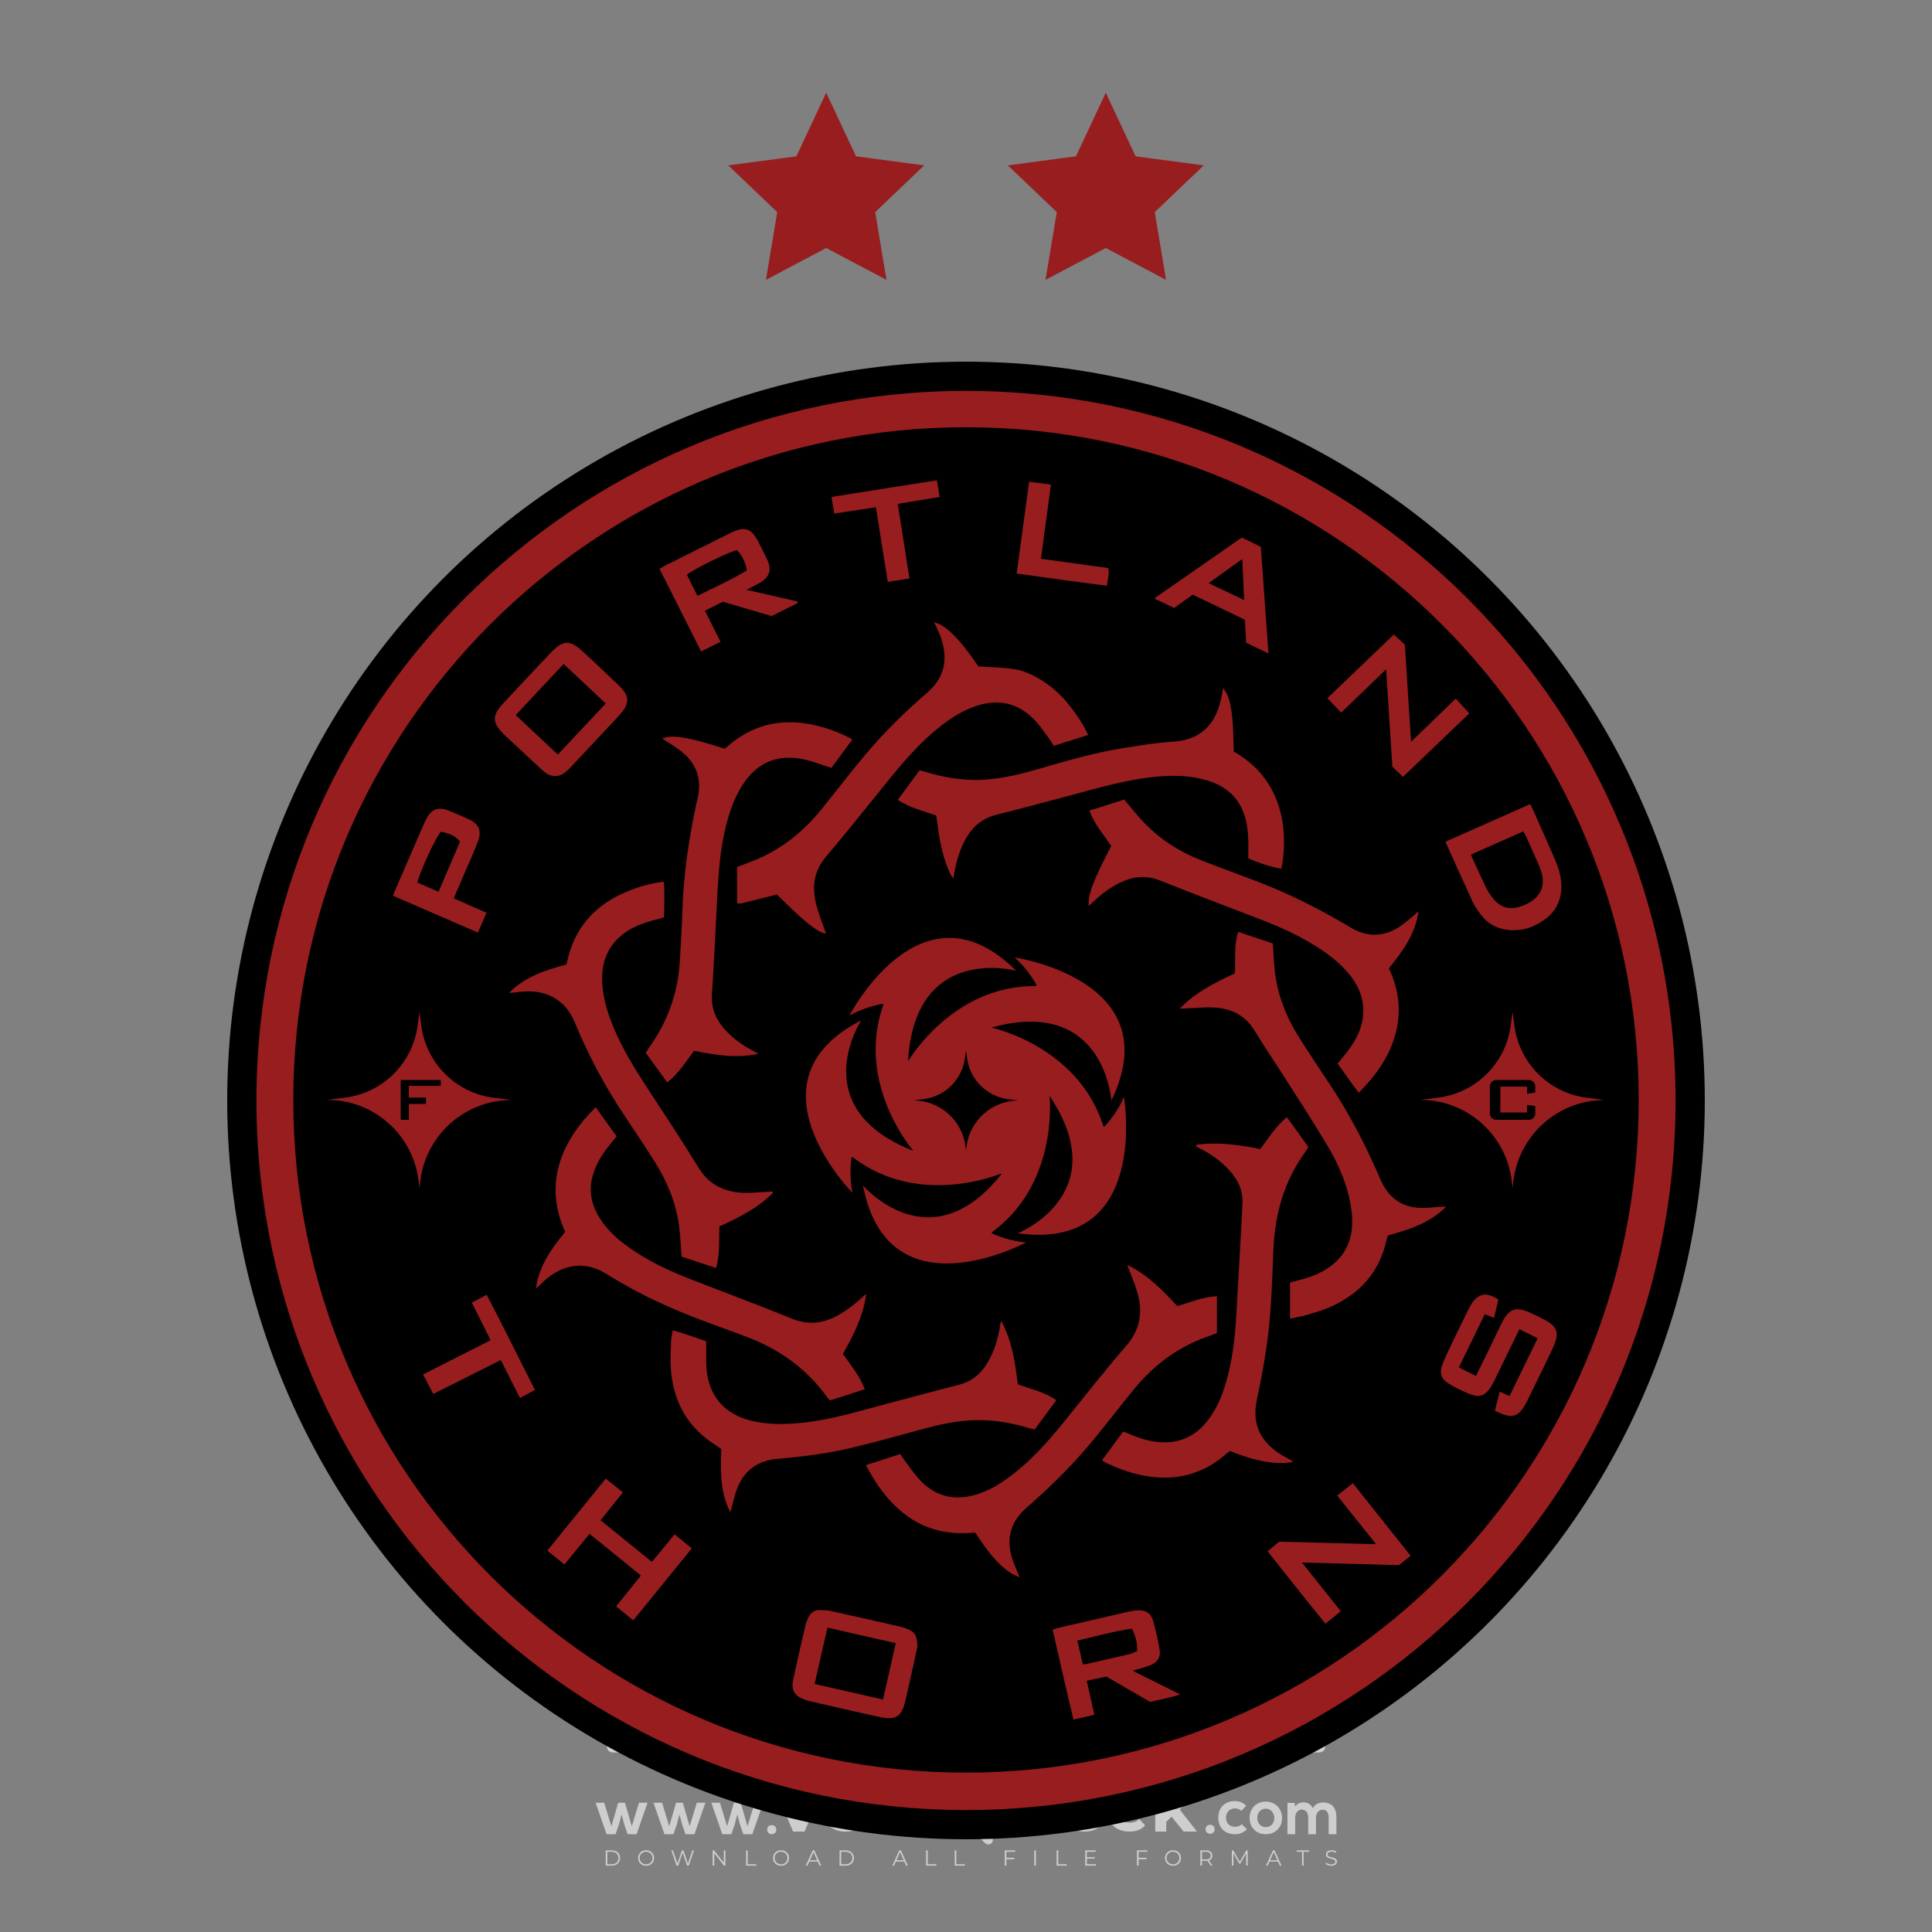
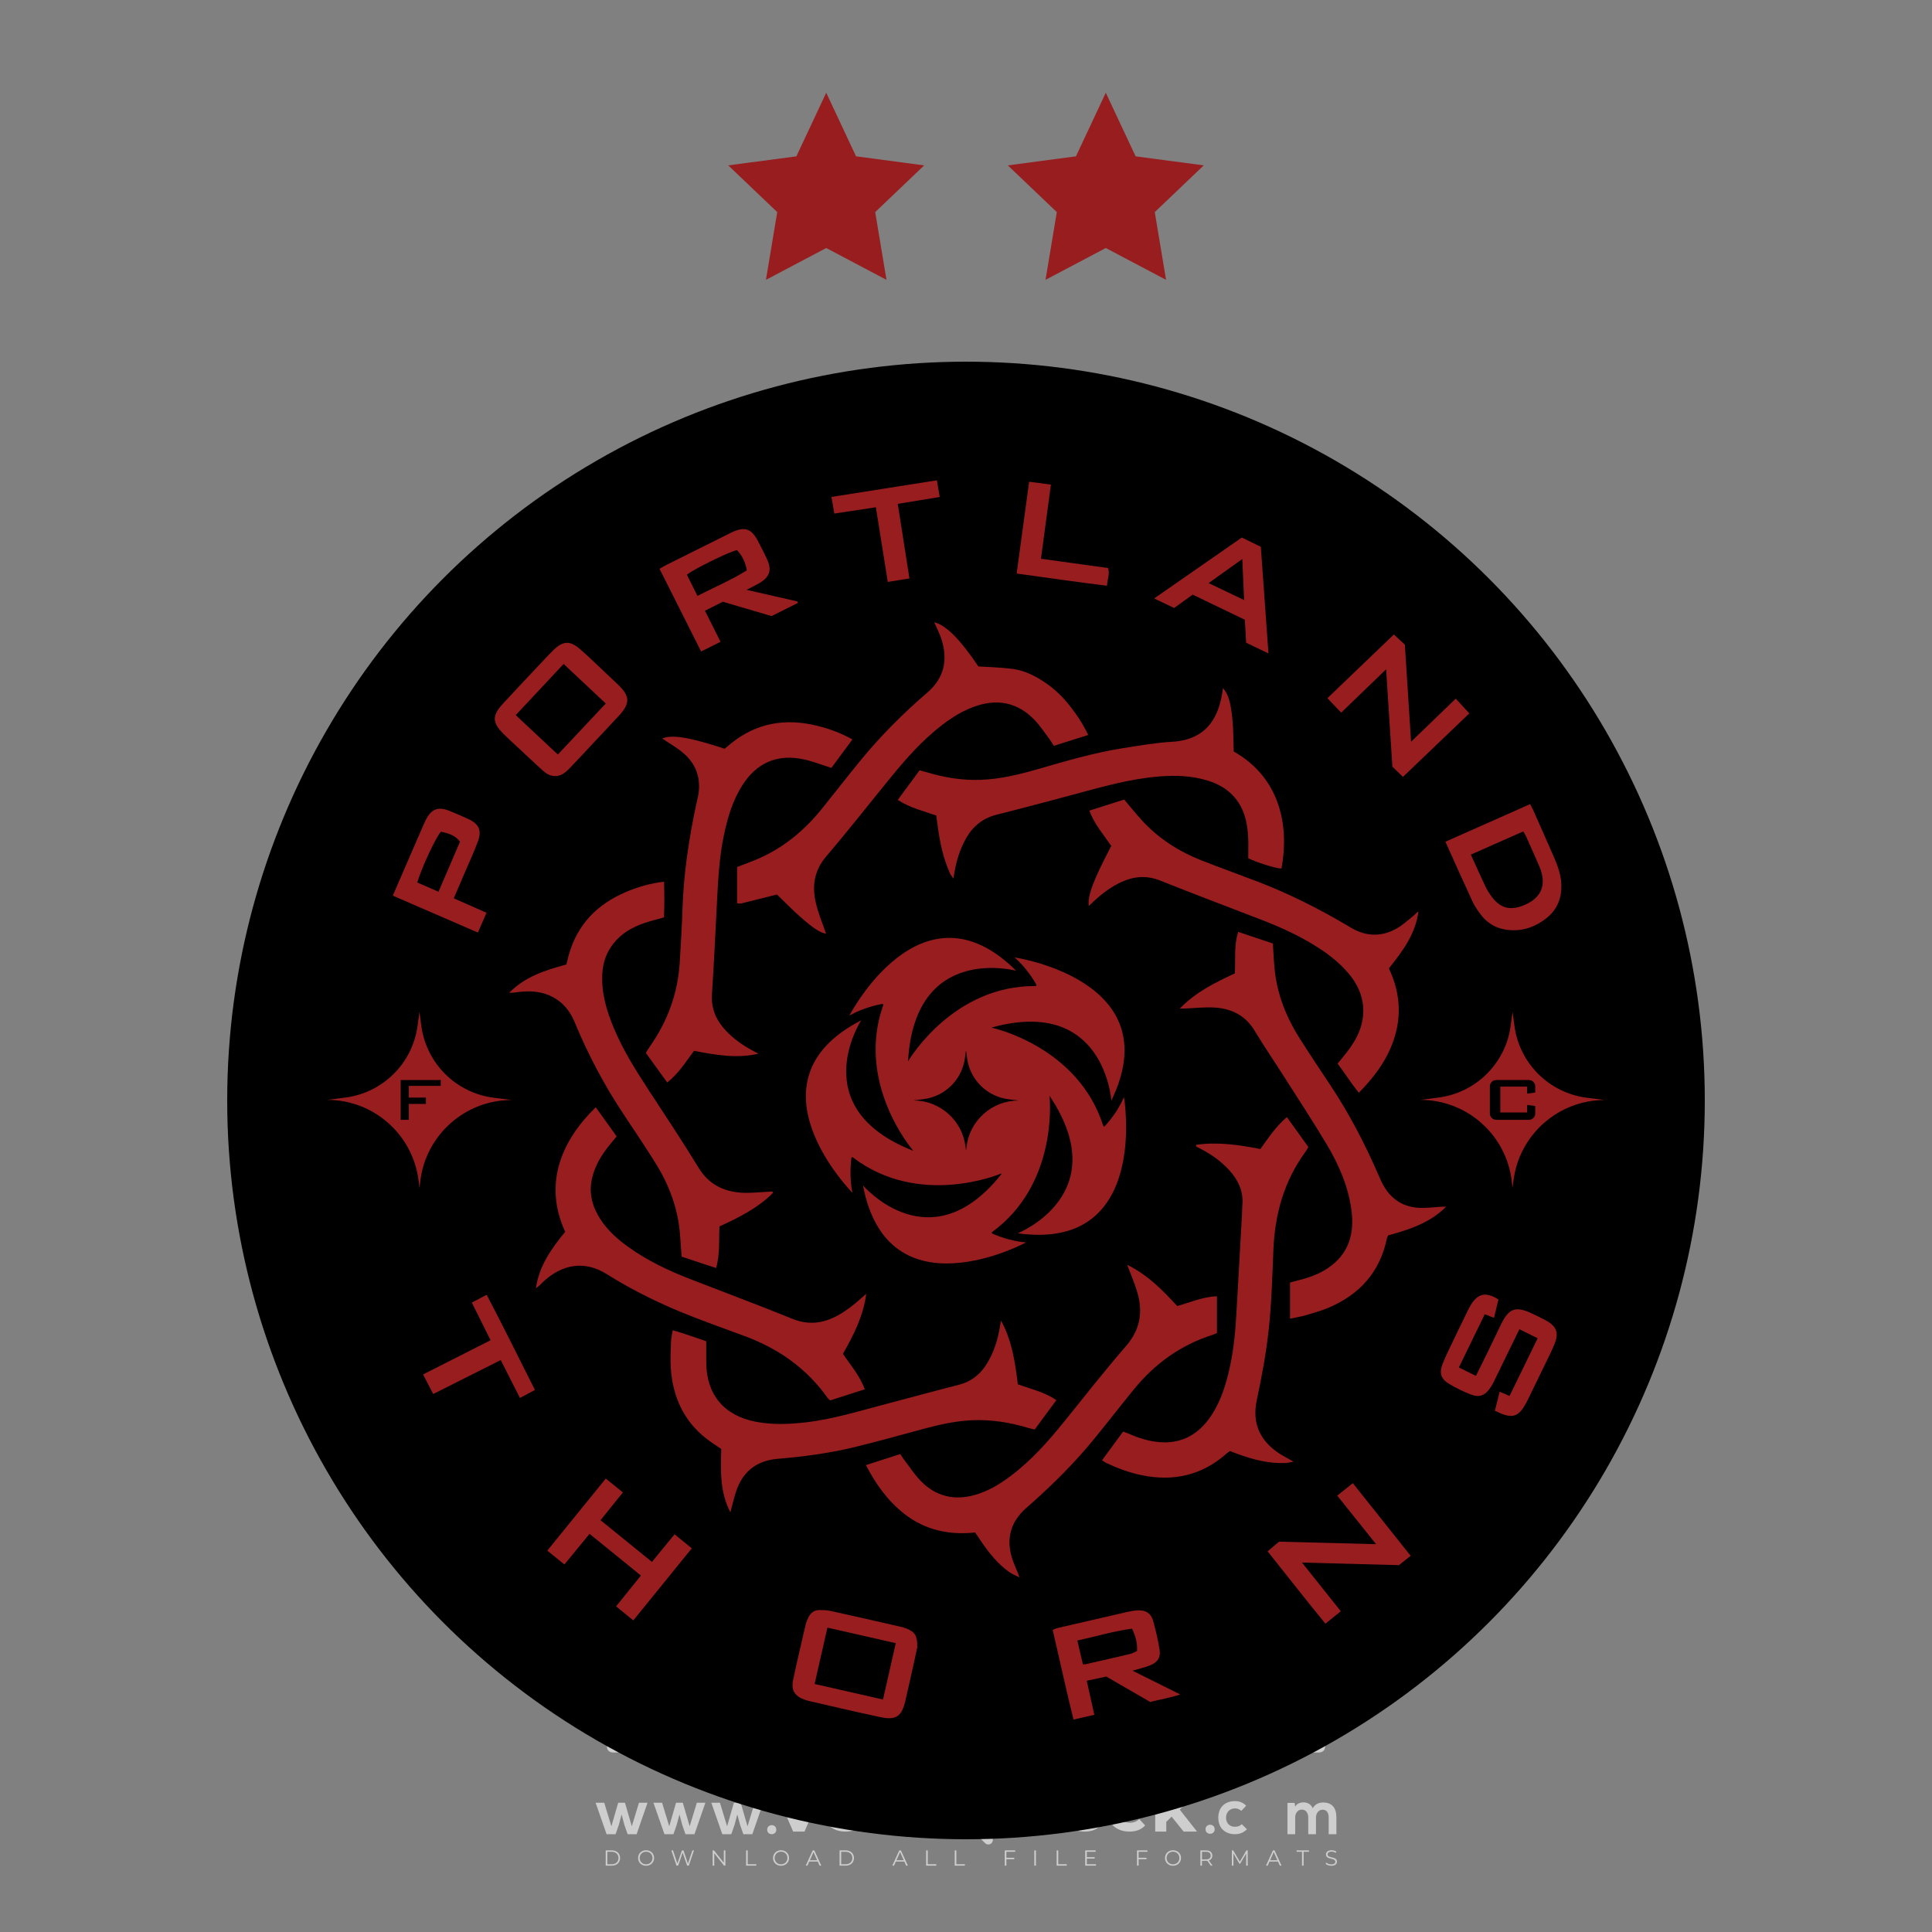
<svg xmlns="http://www.w3.org/2000/svg" version="1.1" id="Layer_1" x="0px" y="0px" viewBox="0 0 500 500" style="enable-background:new 0 0 500 500;" xml:space="preserve">
  <rect x="0" y="0" width="500" height="500" fill="#808080" stroke="none" />
  <g id="watermark_1_">
    <g>
      <g id="watermark" style="opacity:0.61;">
        <g>
          <g>
            <g>
              <g>
                <polygon style="fill:#FFFFFF;" points="213.765,461.172 208.204,474.017 205.268,474.017 199.726,461.172 202.938,461.172          206.846,470.347 210.81,461.172        " />
              </g>
              <g>
                <path style="fill:#FFFFFF;" d="M223.507,469.741h-7.469c0.275,1.23,1.321,1.982,2.826,1.982c1.046,0,1.798-0.312,2.477-0.954         l1.523,1.651c-0.917,1.046-2.294,1.597-4.074,1.597c-3.413,0-5.634-2.147-5.634-5.083c0-2.954,2.257-5.083,5.267-5.083         c2.899,0,5.138,1.945,5.138,5.12C223.562,469.191,223.526,469.503,223.507,469.741 M216.002,468.071h4.863         c-0.202-1.248-1.138-2.055-2.422-2.055C217.139,466.016,216.204,466.805,216.002,468.071" />
              </g>
              <g>
                <path style="fill:#FFFFFF;" d="M224.735,468.934c0-2.973,2.294-5.083,5.505-5.083c2.074,0,3.707,0.899,4.423,2.514         l-2.22,1.193c-0.532-0.936-1.321-1.358-2.221-1.358c-1.45,0-2.587,1.009-2.587,2.734c0,1.725,1.138,2.734,2.587,2.734         c0.899,0,1.688-0.404,2.221-1.358l2.22,1.211c-0.716,1.578-2.349,2.495-4.423,2.495         C227.029,474.017,224.735,471.907,224.735,468.934" />
              </g>
              <g>
                <path style="fill:#FFFFFF;" d="M242.828,473.393c-0.587,0.422-1.45,0.624-2.331,0.624c-2.33,0-3.688-1.193-3.688-3.542         v-4.055h-1.523v-2.202h1.523v-2.404h2.863v2.404h2.459v2.202h-2.459v4.019c0,0.844,0.458,1.303,1.229,1.303         c0.422,0,0.844-0.128,1.156-0.367L242.828,473.393z" />
              </g>
            </g>
            <g>
              <path style="fill:#FFFFFF;" d="M262.474,463.997v2.643c-0.238-0.018-0.422-0.037-0.642-0.037        c-1.578,0-2.624,0.862-2.624,2.753v4.661h-2.863v-9.873h2.734v1.303C259.776,464.493,260.951,463.997,262.474,463.997" />
            </g>
            <g>
              <path style="fill:#FFFFFF;" d="M263.299,472.53l1.009-2.239c1.083,0.789,2.697,1.339,4.239,1.339        c1.762,0,2.477-0.587,2.477-1.376c0-2.404-7.469-0.752-7.469-5.524c0-2.184,1.762-4,5.413-4c1.615,0,3.267,0.385,4.459,1.138        l-0.918,2.257c-1.193-0.679-2.422-1.009-3.56-1.009c-1.761,0-2.44,0.66-2.44,1.468c0,2.367,7.468,0.734,7.468,5.45        c0,2.147-1.78,3.982-5.45,3.982C266.492,474.017,264.437,473.411,263.299,472.53" />
            </g>
            <g>
              <path style="fill:#FFFFFF;" d="M285.428,469.741h-7.469c0.275,1.23,1.321,1.982,2.826,1.982c1.046,0,1.798-0.312,2.477-0.954        l1.523,1.651c-0.918,1.046-2.294,1.597-4.074,1.597c-3.413,0-5.634-2.147-5.634-5.083c0-2.954,2.257-5.083,5.267-5.083        c2.9,0,5.138,1.945,5.138,5.12C285.484,469.191,285.447,469.503,285.428,469.741 M277.923,468.071h4.863        c-0.202-1.248-1.138-2.055-2.422-2.055C279.061,466.016,278.125,466.805,277.923,468.071" />
            </g>
            <g>
              <path style="fill:#FFFFFF;" d="M297.007,469.741h-7.469c0.275,1.23,1.321,1.982,2.826,1.982c1.046,0,1.798-0.312,2.477-0.954        l1.523,1.651c-0.918,1.046-2.294,1.597-4.074,1.597c-3.413,0-5.634-2.147-5.634-5.083c0-2.954,2.257-5.083,5.267-5.083        c2.899,0,5.138,1.945,5.138,5.12C297.062,469.191,297.025,469.503,297.007,469.741 M289.501,468.071h4.863        c-0.202-1.248-1.138-2.055-2.422-2.055C290.639,466.016,289.703,466.805,289.501,468.071" />
            </g>
            <g>
              <polygon style="fill:#FFFFFF;" points="303.208,470.145 301.831,471.503 301.831,474.017 298.969,474.017 298.969,460.401         301.831,460.401 301.831,468.108 306.016,464.144 309.429,464.144 305.318,468.328 309.796,474.017 306.327,474.017       " />
            </g>
            <g>
              <path style="fill:#FFFFFF;" d="M256.601,475.359L256.601,475.359l-2.86-2.86c-0.435,0.508-0.953,0.943-1.534,1.284        c-0.092,0.069-0.186,0.136-0.283,0.199l3.027,3.027c0.456,0.456,1.195,0.456,1.65,0        C257.057,476.554,257.057,475.815,256.601,475.359" />
            </g>
            <g>
              <path style="fill:#FFFFFF;" d="M249.984,463.244c0.221-0.173,0.495-0.281,0.797-0.281c0.042,0,0.083,0.002,0.124,0.006        c-0.214-0.156-0.478-0.249-0.764-0.249c-0.395,0-0.744,0.18-0.981,0.458c-0.051,0-0.1,0.006-0.151,0.008        c0.039-0.077,0.064-0.162,0.064-0.255c0-0.234-0.143-0.434-0.346-0.519c0.087,0.126,0.138,0.279,0.138,0.445        c0,0.122-0.031,0.237-0.081,0.341c-2.811,0.201-5.03,2.539-5.03,5.4c0,2.993,2.426,5.42,5.42,5.42        c2.993,0,5.42-2.426,5.42-5.42C254.595,465.879,252.593,463.635,249.984,463.244 M247.983,464.656        c0.435,0,0.844,0.112,1.199,0.309c0.374-0.245,0.82-0.387,1.299-0.387c0.711,0,1.348,0.312,1.784,0.806        c-0.435-0.379-1.004-0.61-1.627-0.61c-0.449,0-0.87,0.12-1.234,0.329c-0.079,0.046-0.156,0.096-0.229,0.15        c-0.065-0.048-0.133-0.093-0.204-0.134c-0.369-0.219-0.8-0.344-1.26-0.344c-0.3,0-0.588,0.054-0.854,0.152        C247.196,464.754,247.578,464.656,247.983,464.656 M251.772,469.098c0.115,0.305,0.181,0.634,0.181,0.979        c0,1.534-1.244,2.777-2.778,2.777c-1.534,0-2.777-1.243-2.777-2.777c0-0.345,0.066-0.674,0.181-0.979        c-0.62-0.382-1.035-1.064-1.035-1.846c0-1.197,0.971-2.168,2.168-2.168c0.565,0,1.078,0.218,1.463,0.572        c0.386-0.354,0.899-0.572,1.464-0.572c1.197,0,2.168,0.971,2.168,2.168C252.807,468.034,252.392,468.716,251.772,469.098" />
            </g>
            <g>
              <path style="fill:#FFFFFF;" d="M251.666,467.061c0,0.497-0.404,0.901-0.901,0.901c-0.497,0-0.901-0.404-0.901-0.901        s0.404-0.901,0.901-0.901c0.101,0,0.197,0.017,0.287,0.047c-0.03,0.062-0.045,0.132-0.045,0.204        c0,0.273,0.221,0.494,0.494,0.494c0.05,0,0.099-0.008,0.146-0.022C251.66,466.941,251.666,467,251.666,467.061" />
            </g>
            <g>
              <path style="fill:#FFFFFF;" d="M248.255,467.061c0,0.376-0.305,0.681-0.681,0.681c-0.376,0-0.681-0.305-0.681-0.681        s0.305-0.681,0.681-0.681c0.076,0,0.149,0.013,0.217,0.035c-0.023,0.047-0.034,0.1-0.034,0.155        c0,0.206,0.167,0.374,0.374,0.374c0.038,0,0.075-0.006,0.11-0.017C248.25,466.97,248.255,467.015,248.255,467.061" />
            </g>
            <g>
              <g>
                <g>
                  <rect x="242.908" y="467.83" style="fill:#FFFFFF;" width="0.616" height="0.616" />
                </g>
                <g>
                  <rect x="254.827" y="467.83" style="fill:#FFFFFF;" width="0.616" height="0.616" />
                </g>
                <g>
                  <path style="fill:#FFFFFF;" d="M255.205,468.082h-0.14c0-3.248-2.642-5.89-5.89-5.89c-3.248,0-5.89,2.642-5.89,5.89h-0.14          c0-1.611,0.627-3.125,1.766-4.264c1.139-1.139,2.653-1.766,4.264-1.766c1.611,0,3.125,0.627,4.264,1.766          C254.578,464.957,255.205,466.471,255.205,468.082" />
                </g>
              </g>
              <g>
                <rect x="248.868" y="461.814" style="fill:#FFFFFF;" width="0.616" height="0.616" />
              </g>
              <g>
                <rect x="244.95" y="462.052" style="fill:#FFFFFF;" width="8.45" height="0.14" />
              </g>
              <g>
                <path style="fill:#FFFFFF;" d="M245.174,462.15c0,0.108-0.088,0.196-0.196,0.196c-0.108,0-0.196-0.088-0.196-0.196         c0-0.108,0.088-0.196,0.196-0.196C245.086,461.954,245.174,462.042,245.174,462.15" />
              </g>
              <g>
                <path style="fill:#FFFFFF;" d="M253.596,462.15c0,0.108-0.088,0.196-0.196,0.196c-0.108,0-0.196-0.088-0.196-0.196         c0-0.108,0.088-0.196,0.196-0.196C253.509,461.954,253.596,462.042,253.596,462.15" />
              </g>
            </g>
          </g>
          <g>
            <path style="fill:#FFFFFF;" d="M314.356,473.409c0,1.559-2.364,1.559-2.364,0C311.993,471.851,314.356,471.851,314.356,473.409       z" />
          </g>
          <g>
            <g>
              <g>
                <path style="fill:#FFFFFF;" d="M161.739,466.549l1.772,6.088l1.855-6.088h2.215l-2.823,8.14h-2.33l-0.837-2.396l-0.722-2.708         l-0.722,2.708l-0.837,2.396h-2.33l-2.839-8.14h2.231l1.855,6.088l1.756-6.088H161.739z" />
              </g>
              <g>
                <path style="fill:#FFFFFF;" d="M176.713,466.549l1.772,6.088l1.855-6.088h2.215l-2.823,8.14h-2.33l-0.837-2.396l-0.722-2.708         l-0.722,2.708l-0.837,2.396h-2.33l-2.839-8.14h2.231l1.855,6.088l1.756-6.088H176.713z" />
              </g>
              <g>
                <path style="fill:#FFFFFF;" d="M191.687,466.549l1.772,6.088l1.855-6.088h2.215l-2.823,8.14h-2.33l-0.837-2.396l-0.722-2.708         l-0.722,2.708l-0.837,2.396h-2.33l-2.839-8.14h2.231l1.855,6.088l1.756-6.088H191.687z" />
              </g>
            </g>
            <g>
              <path style="fill:#FFFFFF;" d="M200.908,473.52c0,1.559-2.364,1.559-2.364,0C198.545,471.962,200.908,471.962,200.908,473.52z        " />
            </g>
            <g>
              <path style="fill:#FFFFFF;" d="M322.71,473.409c-0.935,0.919-1.919,1.28-3.117,1.28c-2.346,0-4.3-1.411-4.3-4.282        s1.953-4.284,4.3-4.284c1.149,0,2.035,0.329,2.921,1.199l-1.264,1.329c-0.476-0.428-1.066-0.64-1.623-0.64        c-1.346,0-2.33,0.985-2.33,2.396c0,1.542,1.05,2.362,2.297,2.362c0.64,0,1.28-0.18,1.772-0.672L322.71,473.409z" />
            </g>
            <g>
-               <path style="fill:#FFFFFF;" d="M331.805,470.472c0,2.33-1.591,4.217-4.217,4.217c-2.626,0-4.201-1.887-4.201-4.217        c0-2.314,1.609-4.217,4.185-4.217C330.149,466.255,331.805,468.158,331.805,470.472z M325.389,470.472        c0,1.231,0.739,2.38,2.199,2.38c1.46,0,2.199-1.149,2.199-2.38c0-1.215-0.854-2.396-2.199-2.396        C326.144,468.077,325.389,469.258,325.389,470.472z" />
-             </g>
+               </g>
            <g>
              <path style="fill:#FFFFFF;" d="M338.572,474.689v-4.332c0-1.068-0.559-2.035-1.658-2.035c-1.082,0-1.722,0.967-1.722,2.035        v4.332h-2.003v-8.107h1.855l0.148,0.985c0.426-0.82,1.362-1.116,2.133-1.116c0.969,0,1.937,0.394,2.396,1.51        c0.723-1.149,1.658-1.478,2.708-1.478c2.297,0,3.43,1.412,3.43,3.84v4.365h-2.003v-4.365c0-1.066-0.442-1.97-1.526-1.97        c-1.082,0-1.756,0.935-1.756,2.003v4.332H338.572z" />
            </g>
          </g>
        </g>
      </g>
      <g style="opacity:0.61;">
        <g>
          <g>
            <path style="fill:#FFFFFF;" d="M345.988,431.299c-0.006-1.224-0.959-2.121-2.189-2.14c-0.924-0.014-0.832,0.12-0.834-0.867       c-0.003-1.097-0.007-2.194,0.003-3.292c0.003-0.379-0.112-0.691-0.362-0.976c-2.342-2.668-4.678-5.342-7.019-8.011       c-0.12-0.137-0.275-0.244-0.414-0.366c-6.214,0-12.427,0-18.641,0c-0.794,0.293-1.14,0.868-1.138,1.709       c0.01,3.748,0.004,7.496,0.004,11.243c0,0.556-0.003,0.589-0.55,0.551c-1.497-0.102-2.516,0.986-2.497,2.492       c0.044,3.476,0.013,6.953,0.014,10.429c0.001,1.58,0.867,2.443,2.45,2.449c0.582,0.002,0.582,0.002,0.582,0.6       c0,2.219-0.001,4.438,0.001,6.657c0.001,1.192,0.58,1.771,1.768,1.771c8.013,0.001,16.027,0.001,24.04,0       c1.168,0,1.755-0.583,1.757-1.745c0.002-2.256,0-4.512,0.001-6.768c0-0.512,0.002-0.511,0.52-0.515       c0.271-0.002,0.541,0.008,0.809-0.058c0.996-0.246,1.69-1.044,1.694-2.069C346.003,438.696,346.005,434.997,345.988,431.299z        M317.537,417.162c5.337,0,10.674,0,16.01,0c0.548,0,0.554,0.007,0.554,0.561c0.001,2.243-0.001,4.486,0.001,6.73       c0.001,0.811,0.249,1.059,1.06,1.059c1.91,0.001,3.821,0,5.731,0.001c0.458,0,0.479,0.021,0.481,0.483       c0.003,0.887,0.002,1.775,0,2.662c-0.001,0.477-0.024,0.498-0.504,0.499c-3.895,0.001-7.79,0-11.684,0       c-3.882,0-7.765,0-11.647,0c-0.55,0-0.552-0.001-0.552-0.561c-0.001-3.624-0.001-7.247,0-10.871       C316.987,417.166,316.991,417.162,317.537,417.162z M340.822,451.579c-3.883,0.001-7.766,0-11.65,0c-3.871,0-7.742,0-11.613,0       c-0.572,0-0.574-0.002-0.574-0.579c-0.001-1.997-0.001-3.994,0.001-5.991c0-0.464,0.023-0.486,0.478-0.487       c7.803-0.001,15.607-0.001,23.41,0c0.478,0,0.499,0.02,0.499,0.503c0.002,1.997,0.001,3.994,0,5.991       C341.375,451.574,341.37,451.579,340.822,451.579z" />
          </g>
          <g>
            <g>
-               <rect x="327.418" y="417.053" style="fill:#FFFFFF;" width="1.757" height="1.054" />
-             </g>
+               </g>
            <g>
              <rect x="325.662" y="418.107" style="fill:#FFFFFF;" width="1.757" height="1.054" />
            </g>
            <g>
              <rect x="327.418" y="419.161" style="fill:#FFFFFF;" width="1.757" height="1.054" />
            </g>
            <g>
              <rect x="325.662" y="420.215" style="fill:#FFFFFF;" width="1.757" height="1.054" />
            </g>
            <g>
              <rect x="327.418" y="421.269" style="fill:#FFFFFF;" width="1.757" height="1.054" />
            </g>
            <g>
              <rect x="325.662" y="422.323" style="fill:#FFFFFF;" width="1.757" height="1.054" />
            </g>
            <g>
-               <rect x="327.418" y="423.378" style="fill:#FFFFFF;" width="1.757" height="1.054" />
-             </g>
+               </g>
            <g>
              <rect x="325.662" y="424.432" style="fill:#FFFFFF;" width="1.757" height="1.054" />
            </g>
            <g>
              <rect x="327.418" y="425.486" style="fill:#FFFFFF;" width="1.757" height="1.054" />
            </g>
            <g>
              <rect x="325.662" y="426.54" style="fill:#FFFFFF;" width="1.757" height="1.054" />
            </g>
            <g>
              <rect x="327.418" y="427.594" style="fill:#FFFFFF;" width="1.757" height="1.054" />
            </g>
            <g>
              <rect x="325.662" y="428.648" style="fill:#FFFFFF;" width="1.757" height="1.054" />
            </g>
          </g>
        </g>
        <g>
          <path style="fill:#FFFFFF;" d="M187.637,431.299c-0.006-1.224-0.959-2.121-2.189-2.14c-0.924-0.014-0.832,0.12-0.834-0.867      c-0.003-1.097-0.007-2.194,0.003-3.292c0.003-0.379-0.112-0.691-0.362-0.976c-2.342-2.668-4.678-5.342-7.019-8.011      c-0.12-0.137-0.275-0.244-0.414-0.366c-6.214,0-12.427,0-18.641,0c-0.794,0.293-1.14,0.868-1.138,1.709      c0.01,3.748,0.004,7.496,0.004,11.243c0,0.556-0.003,0.589-0.55,0.551c-1.497-0.102-2.516,0.986-2.497,2.492      c0.044,3.476,0.013,6.953,0.014,10.429c0.001,1.58,0.867,2.443,2.45,2.449c0.582,0.002,0.582,0.002,0.582,0.6      c0,2.219-0.001,4.438,0.001,6.657c0.001,1.192,0.58,1.771,1.768,1.771c8.013,0.001,16.027,0.001,24.04,0      c1.168,0,1.755-0.583,1.757-1.745c0.002-2.256,0-4.512,0.001-6.768c0-0.512,0.002-0.511,0.52-0.515      c0.271-0.002,0.541,0.008,0.809-0.058c0.996-0.246,1.69-1.044,1.694-2.069C187.652,438.696,187.655,434.997,187.637,431.299z       M159.187,417.162c5.337,0,10.674,0,16.01,0c0.548,0,0.554,0.007,0.554,0.561c0.001,2.243-0.001,4.486,0.001,6.73      c0.001,0.811,0.249,1.059,1.06,1.059c1.91,0.001,3.821,0,5.731,0.001c0.458,0,0.479,0.021,0.481,0.483      c0.003,0.887,0.002,1.775,0,2.662c-0.001,0.477-0.024,0.498-0.504,0.499c-3.895,0.001-7.79,0-11.684,0      c-3.882,0-7.765,0-11.647,0c-0.55,0-0.552-0.001-0.552-0.561c-0.001-3.624-0.001-7.247,0-10.871      C158.636,417.166,158.64,417.162,159.187,417.162z M182.472,451.579c-3.883,0.001-7.766,0-11.65,0c-3.871,0-7.742,0-11.613,0      c-0.572,0-0.574-0.002-0.574-0.579c-0.001-1.997-0.001-3.994,0.001-5.991c0-0.464,0.023-0.486,0.478-0.487      c7.803-0.001,15.607-0.001,23.41,0c0.478,0,0.499,0.02,0.499,0.503c0.002,1.997,0.001,3.994,0,5.991      C183.024,451.574,183.019,451.579,182.472,451.579z" />
        </g>
        <g>
          <path style="fill:#FFFFFF;" d="M159.779,440.669v-7.897h2.779c0.375,0,0.726,0.061,1.053,0.182      c0.327,0.121,0.612,0.292,0.855,0.513c0.242,0.221,0.434,0.483,0.573,0.789c0.14,0.305,0.21,0.642,0.21,1.009      c0,0.375-0.07,0.715-0.21,1.02c-0.14,0.305-0.331,0.568-0.573,0.789c-0.243,0.221-0.528,0.392-0.855,0.513      c-0.327,0.121-0.678,0.182-1.053,0.182h-1.29v2.901H159.779z M162.58,436.356c0.39,0,0.684-0.111,0.882-0.331      c0.199-0.22,0.298-0.474,0.298-0.761c0-0.14-0.024-0.276-0.072-0.408c-0.048-0.132-0.121-0.248-0.221-0.347      c-0.099-0.099-0.223-0.178-0.37-0.237c-0.147-0.059-0.32-0.089-0.518-0.089h-1.312v2.173H162.58z" />
          <path style="fill:#FFFFFF;" d="M166.308,432.771h1.731l3.177,5.294h0.088l-0.088-1.522v-3.772h1.478v7.897h-1.566l-3.353-5.592      h-0.088l0.088,1.522v4.07h-1.467V432.771z" />
-           <path style="fill:#FFFFFF;" d="M177.922,436.334h3.872c0.022,0.089,0.04,0.195,0.055,0.32c0.014,0.125,0.022,0.25,0.022,0.375      c0,0.507-0.077,0.985-0.231,1.434c-0.154,0.449-0.397,0.849-0.728,1.202c-0.353,0.375-0.776,0.666-1.268,0.871      c-0.493,0.206-1.055,0.309-1.688,0.309c-0.574,0-1.114-0.103-1.622-0.309c-0.507-0.206-0.948-0.492-1.323-0.86      c-0.375-0.367-0.673-0.803-0.894-1.307c-0.221-0.504-0.331-1.053-0.331-1.649c0-0.595,0.11-1.145,0.331-1.649      c0.221-0.504,0.518-0.939,0.894-1.307c0.375-0.367,0.816-0.654,1.323-0.86c0.507-0.206,1.048-0.309,1.622-0.309      c0.64,0,1.211,0.11,1.715,0.331c0.504,0.221,0.935,0.526,1.296,0.915l-1.025,1.004c-0.258-0.272-0.544-0.48-0.861-0.623      c-0.316-0.143-0.695-0.215-1.136-0.215c-0.361,0-0.703,0.065-1.026,0.193c-0.324,0.129-0.607,0.311-0.85,0.546      c-0.242,0.235-0.436,0.52-0.579,0.855c-0.143,0.335-0.215,0.708-0.215,1.119c0,0.412,0.072,0.785,0.215,1.12      c0.143,0.335,0.338,0.62,0.584,0.855c0.246,0.235,0.531,0.418,0.855,0.546c0.323,0.129,0.669,0.193,1.037,0.193      c0.419,0,0.773-0.061,1.064-0.182c0.29-0.121,0.538-0.278,0.744-0.469c0.148-0.132,0.275-0.3,0.381-0.502      c0.106-0.202,0.189-0.428,0.248-0.678h-2.482V436.334z" />
        </g>
        <g>
          <path style="fill:#FFFFFF;" d="M224.019,431.299c-0.006-1.224-0.959-2.121-2.189-2.14c-0.924-0.014-0.832,0.12-0.834-0.867      c-0.003-1.097-0.007-2.194,0.003-3.292c0.003-0.379-0.112-0.691-0.362-0.976c-2.342-2.668-4.678-5.342-7.019-8.011      c-0.12-0.137-0.275-0.244-0.414-0.366c-6.214,0-12.427,0-18.641,0c-0.794,0.293-1.14,0.868-1.138,1.709      c0.01,3.748,0.004,7.496,0.004,11.243c0,0.556-0.003,0.589-0.55,0.551c-1.497-0.102-2.516,0.986-2.497,2.492      c0.044,3.476,0.013,6.953,0.014,10.429c0.001,1.58,0.867,2.443,2.45,2.449c0.582,0.002,0.582,0.002,0.582,0.6      c0,2.219-0.001,4.438,0.001,6.657c0.001,1.192,0.58,1.771,1.768,1.771c8.013,0.001,16.027,0.001,24.04,0      c1.168,0,1.755-0.583,1.757-1.745c0.002-2.256,0-4.512,0.001-6.768c0-0.512,0.002-0.511,0.52-0.515      c0.271-0.002,0.541,0.008,0.809-0.058c0.997-0.246,1.69-1.044,1.694-2.069C224.034,438.696,224.036,434.997,224.019,431.299z       M195.568,417.162c5.337,0,10.674,0,16.01,0c0.548,0,0.554,0.007,0.554,0.561c0.001,2.243-0.001,4.486,0.001,6.73      c0.001,0.811,0.249,1.059,1.06,1.059c1.91,0.001,3.821,0,5.731,0.001c0.458,0,0.479,0.021,0.481,0.483      c0.003,0.887,0.002,1.775,0,2.662c-0.001,0.477-0.024,0.498-0.504,0.499c-3.895,0.001-7.79,0-11.684,0      c-3.882,0-7.765,0-11.647,0c-0.55,0-0.552-0.001-0.552-0.561c-0.001-3.624-0.001-7.247,0-10.871      C195.018,417.166,195.022,417.162,195.568,417.162z M218.854,451.579c-3.883,0.001-7.766,0-11.65,0c-3.871,0-7.742,0-11.613,0      c-0.572,0-0.574-0.002-0.574-0.579c-0.001-1.997-0.001-3.994,0.001-5.991c0-0.464,0.023-0.486,0.478-0.487      c7.803-0.001,15.607-0.001,23.41,0c0.478,0,0.499,0.02,0.499,0.503c0.002,1.997,0.001,3.994,0,5.991      C219.406,451.574,219.401,451.579,218.854,451.579z" />
        </g>
        <g>
          <path style="fill:#FFFFFF;" d="M205.111,432.771h1.699l2.967,7.897h-1.644l-0.651-1.886h-3.044l-0.651,1.886h-1.643      L205.111,432.771z M206.997,437.415l-0.706-1.974l-0.287-0.96h-0.088l-0.287,0.96l-0.706,1.974H206.997z" />
          <path style="fill:#FFFFFF;" d="M211.331,434.536c-0.125,0-0.245-0.024-0.359-0.072c-0.114-0.048-0.213-0.114-0.298-0.199      c-0.084-0.084-0.151-0.182-0.198-0.292c-0.048-0.11-0.072-0.232-0.072-0.364s0.024-0.254,0.072-0.364      c0.048-0.11,0.114-0.208,0.198-0.292c0.084-0.084,0.184-0.151,0.298-0.198c0.114-0.048,0.233-0.072,0.359-0.072      c0.257,0,0.478,0.09,0.662,0.27c0.184,0.181,0.276,0.399,0.276,0.656s-0.092,0.476-0.276,0.656      C211.809,434.446,211.589,434.536,211.331,434.536z M210.615,440.669v-5.404h1.445v5.404H210.615z" />
        </g>
        <g>
          <path style="fill:#FFFFFF;" d="M261.044,431.299c-0.006-1.224-0.959-2.121-2.189-2.14c-0.924-0.014-0.832,0.12-0.834-0.867      c-0.003-1.097-0.007-2.194,0.003-3.292c0.003-0.379-0.112-0.691-0.362-0.976c-2.342-2.668-4.678-5.342-7.019-8.011      c-0.12-0.137-0.275-0.244-0.414-0.366c-6.214,0-12.427,0-18.641,0c-0.794,0.293-1.14,0.868-1.138,1.709      c0.01,3.748,0.004,7.496,0.004,11.243c0,0.556-0.003,0.589-0.55,0.551c-1.497-0.102-2.516,0.986-2.497,2.492      c0.044,3.476,0.013,6.953,0.014,10.429c0.001,1.58,0.867,2.443,2.45,2.449c0.582,0.002,0.582,0.002,0.582,0.6      c0,2.219-0.001,4.438,0.001,6.657c0.001,1.192,0.58,1.771,1.768,1.771c8.013,0.001,16.027,0.001,24.04,0      c1.168,0,1.755-0.583,1.757-1.745c0.002-2.256,0-4.512,0.001-6.768c0-0.512,0.002-0.511,0.52-0.515      c0.271-0.002,0.541,0.008,0.809-0.058c0.996-0.246,1.69-1.044,1.694-2.069C261.059,438.696,261.061,434.997,261.044,431.299z       M232.593,417.162c5.337,0,10.674,0,16.01,0c0.548,0,0.554,0.007,0.554,0.561c0.001,2.243-0.001,4.486,0.001,6.73      c0.001,0.811,0.249,1.059,1.06,1.059c1.91,0.001,3.821,0,5.731,0.001c0.458,0,0.479,0.021,0.481,0.483      c0.003,0.887,0.002,1.775,0,2.662c-0.001,0.477-0.024,0.498-0.504,0.499c-3.895,0.001-7.79,0-11.684,0      c-3.882,0-7.765,0-11.647,0c-0.55,0-0.552-0.001-0.552-0.561c-0.001-3.624-0.001-7.247,0-10.871      C232.042,417.166,232.047,417.162,232.593,417.162z M255.878,451.579c-3.883,0.001-7.766,0-11.65,0c-3.871,0-7.742,0-11.613,0      c-0.572,0-0.574-0.002-0.574-0.579c-0.001-1.997-0.001-3.994,0.001-5.991c0-0.464,0.023-0.486,0.478-0.487      c7.803-0.001,15.607-0.001,23.41,0c0.478,0,0.499,0.02,0.499,0.503c0.002,1.997,0.001,3.994,0,5.991      C256.431,451.574,256.426,451.579,255.878,451.579z" />
        </g>
        <g>
          <path style="fill:#FFFFFF;" d="M236.361,440.845c-0.338,0-0.662-0.048-0.971-0.143c-0.309-0.095-0.592-0.239-0.849-0.43      c-0.257-0.191-0.481-0.425-0.673-0.7c-0.191-0.276-0.342-0.597-0.452-0.965l1.401-0.551c0.103,0.397,0.283,0.726,0.54,0.987      c0.257,0.261,0.596,0.392,1.015,0.392c0.154,0,0.303-0.02,0.447-0.061c0.143-0.04,0.272-0.099,0.386-0.176      s0.204-0.175,0.27-0.292c0.066-0.118,0.099-0.254,0.099-0.408c0-0.147-0.026-0.279-0.077-0.397      c-0.051-0.117-0.138-0.227-0.259-0.331c-0.121-0.103-0.28-0.202-0.475-0.298c-0.195-0.095-0.435-0.195-0.722-0.298l-0.485-0.176      c-0.213-0.073-0.429-0.173-0.645-0.298c-0.217-0.125-0.413-0.276-0.59-0.452c-0.177-0.176-0.322-0.384-0.436-0.623      c-0.114-0.239-0.171-0.509-0.171-0.81c0-0.309,0.06-0.597,0.182-0.866c0.121-0.268,0.294-0.503,0.518-0.706      c0.224-0.202,0.492-0.36,0.805-0.474s0.66-0.171,1.042-0.171c0.397,0,0.74,0.053,1.031,0.16      c0.291,0.107,0.537,0.243,0.739,0.408c0.202,0.165,0.366,0.348,0.491,0.546c0.125,0.199,0.217,0.386,0.276,0.563l-1.312,0.551      c-0.074-0.221-0.208-0.419-0.402-0.596c-0.195-0.176-0.462-0.265-0.8-0.265c-0.324,0-0.592,0.075-0.805,0.226      c-0.213,0.151-0.32,0.348-0.32,0.59c0,0.235,0.103,0.436,0.309,0.601c0.206,0.165,0.533,0.325,0.982,0.48l0.497,0.165      c0.316,0.111,0.605,0.237,0.866,0.381c0.261,0.143,0.485,0.314,0.673,0.513c0.187,0.199,0.331,0.425,0.43,0.678      c0.1,0.254,0.149,0.546,0.149,0.877c0,0.412-0.083,0.767-0.248,1.064c-0.165,0.298-0.377,0.542-0.634,0.734      c-0.258,0.191-0.548,0.335-0.872,0.43C236.986,440.797,236.67,440.845,236.361,440.845z" />
          <path style="fill:#FFFFFF;" d="M239.516,432.771h1.61l1.633,4.754l0.287,1.015h0.088l0.309-1.015l1.699-4.754h1.61l-2.879,7.897      h-1.566L239.516,432.771z" />
          <path style="fill:#FFFFFF;" d="M251.097,436.334h3.871c0.022,0.089,0.04,0.195,0.055,0.32c0.015,0.125,0.023,0.25,0.023,0.375      c0,0.507-0.078,0.985-0.232,1.434c-0.154,0.449-0.397,0.849-0.728,1.202c-0.353,0.375-0.775,0.666-1.268,0.871      c-0.493,0.206-1.055,0.309-1.688,0.309c-0.574,0-1.114-0.103-1.621-0.309c-0.507-0.206-0.949-0.492-1.324-0.86      c-0.375-0.367-0.673-0.803-0.894-1.307c-0.22-0.504-0.331-1.053-0.331-1.649c0-0.595,0.11-1.145,0.331-1.649      c0.221-0.504,0.518-0.939,0.894-1.307c0.375-0.367,0.816-0.654,1.324-0.86c0.507-0.206,1.047-0.309,1.621-0.309      c0.64,0,1.211,0.11,1.715,0.331c0.504,0.221,0.936,0.526,1.296,0.915l-1.026,1.004c-0.257-0.272-0.544-0.48-0.861-0.623      c-0.316-0.143-0.694-0.215-1.136-0.215c-0.36,0-0.702,0.065-1.026,0.193c-0.323,0.129-0.607,0.311-0.849,0.546      c-0.243,0.235-0.436,0.52-0.579,0.855c-0.143,0.335-0.215,0.708-0.215,1.119c0,0.412,0.072,0.785,0.215,1.12      c0.143,0.335,0.338,0.62,0.585,0.855c0.246,0.235,0.531,0.418,0.854,0.546c0.324,0.129,0.669,0.193,1.037,0.193      c0.419,0,0.774-0.061,1.064-0.182c0.29-0.121,0.539-0.278,0.745-0.469c0.147-0.132,0.274-0.3,0.38-0.502      c0.107-0.202,0.189-0.428,0.248-0.678h-2.482V436.334z" />
        </g>
        <g>
          <path style="fill:#FFFFFF;" d="M297.3,431.299c-0.006-1.224-0.959-2.121-2.189-2.14c-0.924-0.014-0.832,0.12-0.834-0.867      c-0.003-1.097-0.007-2.194,0.003-3.292c0.003-0.379-0.112-0.691-0.362-0.976c-2.342-2.668-4.678-5.342-7.019-8.011      c-0.12-0.137-0.275-0.244-0.414-0.366c-6.214,0-12.427,0-18.641,0c-0.794,0.293-1.14,0.868-1.138,1.709      c0.01,3.748,0.004,7.496,0.004,11.243c0,0.556-0.003,0.589-0.55,0.551c-1.497-0.102-2.516,0.986-2.497,2.492      c0.044,3.476,0.013,6.953,0.014,10.429c0.001,1.58,0.867,2.443,2.45,2.449c0.582,0.002,0.582,0.002,0.582,0.6      c0,2.219-0.001,4.438,0.001,6.657c0.001,1.192,0.58,1.771,1.768,1.771c8.013,0.001,16.027,0.001,24.04,0      c1.168,0,1.755-0.583,1.757-1.745c0.002-2.256,0-4.512,0.001-6.768c0-0.512,0.002-0.511,0.52-0.515      c0.271-0.002,0.541,0.008,0.809-0.058c0.996-0.246,1.69-1.044,1.694-2.069C297.315,438.696,297.318,434.997,297.3,431.299z       M268.85,417.162c5.337,0,10.674,0,16.01,0c0.548,0,0.554,0.007,0.554,0.561c0.001,2.243-0.001,4.486,0.001,6.73      c0.001,0.811,0.249,1.059,1.06,1.059c1.91,0.001,3.821,0,5.731,0.001c0.458,0,0.479,0.021,0.481,0.483      c0.003,0.887,0.002,1.775,0,2.662c-0.001,0.477-0.024,0.498-0.504,0.499c-3.895,0.001-7.79,0-11.684,0      c-3.882,0-7.765,0-11.647,0c-0.55,0-0.552-0.001-0.552-0.561c-0.001-3.624-0.001-7.247,0-10.871      C268.299,417.166,268.303,417.162,268.85,417.162z M292.135,451.579c-3.883,0.001-7.766,0-11.65,0c-3.871,0-7.742,0-11.613,0      c-0.572,0-0.574-0.002-0.574-0.579c-0.001-1.997-0.001-3.994,0.001-5.991c0-0.464,0.023-0.486,0.478-0.487      c7.803-0.001,15.607-0.001,23.41,0c0.478,0,0.499,0.02,0.499,0.503c0.001,1.997,0.001,3.994,0,5.991      C292.687,451.574,292.682,451.579,292.135,451.579z" />
        </g>
        <g>
          <path style="fill:#FFFFFF;" d="M272.966,434.183v1.831h3.165v1.412h-3.165v1.831h3.518v1.412h-5.007v-7.897h5.007v1.412H272.966      z" />
          <path style="fill:#FFFFFF;" d="M277.852,440.669v-7.897h2.779c0.375,0,0.726,0.061,1.053,0.182      c0.327,0.121,0.612,0.292,0.855,0.513c0.243,0.221,0.434,0.483,0.574,0.789c0.14,0.305,0.209,0.642,0.209,1.009      c0,0.375-0.07,0.715-0.209,1.02c-0.14,0.305-0.331,0.568-0.574,0.789c-0.243,0.221-0.528,0.392-0.855,0.513      c-0.327,0.121-0.678,0.182-1.053,0.182h-1.29v2.901H277.852z M280.653,436.356c0.389,0,0.684-0.111,0.882-0.331      c0.199-0.22,0.298-0.474,0.298-0.761c0-0.14-0.024-0.276-0.072-0.408c-0.048-0.132-0.121-0.248-0.221-0.347      c-0.099-0.099-0.222-0.178-0.37-0.237c-0.147-0.059-0.32-0.089-0.518-0.089h-1.312v2.173H280.653z" />
          <path style="fill:#FFFFFF;" d="M286.797,440.845c-0.338,0-0.662-0.048-0.971-0.143c-0.309-0.095-0.592-0.239-0.849-0.43      c-0.257-0.191-0.482-0.425-0.673-0.7c-0.191-0.276-0.342-0.597-0.452-0.965l1.401-0.551c0.103,0.397,0.283,0.726,0.541,0.987      c0.257,0.261,0.595,0.392,1.015,0.392c0.154,0,0.303-0.02,0.447-0.061c0.143-0.04,0.272-0.099,0.386-0.176      c0.114-0.077,0.204-0.175,0.27-0.292c0.066-0.118,0.1-0.254,0.1-0.408c0-0.147-0.026-0.279-0.077-0.397      c-0.051-0.117-0.138-0.227-0.259-0.331c-0.121-0.103-0.279-0.202-0.474-0.298c-0.195-0.095-0.436-0.195-0.723-0.298      l-0.485-0.176c-0.213-0.073-0.428-0.173-0.645-0.298c-0.217-0.125-0.414-0.276-0.59-0.452c-0.176-0.176-0.322-0.384-0.436-0.623      c-0.114-0.239-0.171-0.509-0.171-0.81c0-0.309,0.061-0.597,0.182-0.866c0.121-0.268,0.294-0.503,0.518-0.706      c0.224-0.202,0.493-0.36,0.805-0.474c0.312-0.114,0.66-0.171,1.042-0.171c0.397,0,0.741,0.053,1.031,0.16      c0.29,0.107,0.537,0.243,0.739,0.408c0.202,0.165,0.365,0.348,0.491,0.546c0.125,0.199,0.217,0.386,0.276,0.563l-1.312,0.551      c-0.074-0.221-0.208-0.419-0.403-0.596c-0.195-0.176-0.462-0.265-0.799-0.265c-0.324,0-0.592,0.075-0.805,0.226      c-0.213,0.151-0.32,0.348-0.32,0.59c0,0.235,0.103,0.436,0.309,0.601c0.206,0.165,0.533,0.325,0.982,0.48l0.496,0.165      c0.316,0.111,0.605,0.237,0.866,0.381c0.261,0.143,0.485,0.314,0.673,0.513c0.187,0.199,0.331,0.425,0.43,0.678      c0.099,0.254,0.149,0.546,0.149,0.877c0,0.412-0.083,0.767-0.248,1.064c-0.165,0.298-0.377,0.542-0.634,0.734      c-0.258,0.191-0.548,0.335-0.872,0.43C287.422,440.797,287.105,440.845,286.797,440.845z" />
        </g>
        <g>
          <path style="fill:#FFFFFF;" d="M321.394,439.168l4.004-4.985h-3.827v-1.412h5.559v1.5l-3.96,4.985h4.004v1.412h-5.779V439.168z" />
          <path style="fill:#FFFFFF;" d="M328.409,432.771h1.489v7.897h-1.489V432.771z" />
          <path style="fill:#FFFFFF;" d="M331.486,440.669v-7.897h2.779c0.375,0,0.726,0.061,1.053,0.182      c0.327,0.121,0.612,0.292,0.855,0.513s0.434,0.483,0.574,0.789c0.14,0.305,0.209,0.642,0.209,1.009      c0,0.375-0.07,0.715-0.209,1.02c-0.14,0.305-0.331,0.568-0.574,0.789c-0.243,0.221-0.528,0.392-0.855,0.513      c-0.327,0.121-0.678,0.182-1.053,0.182h-1.29v2.901H331.486z M334.288,436.356c0.389,0,0.684-0.111,0.882-0.331      c0.199-0.22,0.298-0.474,0.298-0.761c0-0.14-0.024-0.276-0.072-0.408c-0.048-0.132-0.121-0.248-0.221-0.347      c-0.099-0.099-0.222-0.178-0.37-0.237c-0.147-0.059-0.32-0.089-0.518-0.089h-1.312v2.173H334.288z" />
        </g>
      </g>
      <g style="opacity:0.61;">
        <path style="fill:#FFFFFF;" d="M300.133,433.27h9.067v2.242h-9.067V433.27z M300.133,437.136h9.067v2.243h-9.067V437.136z" />
      </g>
    </g>
    <g style="opacity:0.61;">
      <path style="fill:#FFFFFF;" d="M156.756,478.878h1.607c1.263,0,2.114,0.812,2.114,1.974c0,1.161-0.851,1.973-2.114,1.973h-1.607    V478.878z M158.34,482.464c1.049,0,1.725-0.665,1.725-1.612c0-0.947-0.677-1.613-1.725-1.613h-1.167v3.225H158.34z" />
      <path style="fill:#FFFFFF;" d="M165.139,480.851c0-1.15,0.879-2.007,2.075-2.007c1.184,0,2.069,0.851,2.069,2.007    c0,1.156-0.885,2.007-2.069,2.007C166.019,482.858,165.139,482.002,165.139,480.851z M168.866,480.851    c0-0.942-0.705-1.635-1.652-1.635c-0.953,0-1.663,0.693-1.663,1.635c0,0.941,0.71,1.635,1.663,1.635    C168.162,482.486,168.866,481.793,168.866,480.851z" />
      <path style="fill:#FFFFFF;" d="M179.596,478.878l-1.331,3.947h-0.44l-1.156-3.366l-1.161,3.366h-0.434l-1.331-3.947h0.429    l1.139,3.394l1.178-3.394h0.389l1.161,3.411l1.156-3.411H179.596z" />
      <path style="fill:#FFFFFF;" d="M187.731,478.878v3.947h-0.344l-2.537-3.202v3.202h-0.417v-3.947h0.344l2.543,3.203v-3.203H187.731    z" />
      <path style="fill:#FFFFFF;" d="M193.093,478.878h0.417v3.586h2.21v0.361h-2.627V478.878z" />
      <path style="fill:#FFFFFF;" d="M200.061,480.851c0-1.15,0.879-2.007,2.075-2.007c1.184,0,2.069,0.851,2.069,2.007    c0,1.156-0.885,2.007-2.069,2.007C200.941,482.858,200.061,482.002,200.061,480.851z M203.788,480.851    c0-0.942-0.705-1.635-1.652-1.635c-0.953,0-1.663,0.693-1.663,1.635c0,0.941,0.71,1.635,1.663,1.635    C203.083,482.486,203.788,481.793,203.788,480.851z" />
      <path style="fill:#FFFFFF;" d="M211.636,481.77h-2.199l-0.474,1.054h-0.434l1.804-3.947h0.412l1.804,3.947h-0.44L211.636,481.77z     M211.484,481.432l-0.947-2.12l-0.947,2.12H211.484z" />
      <path style="fill:#FFFFFF;" d="M217.28,478.878h1.607c1.263,0,2.114,0.812,2.114,1.974c0,1.161-0.851,1.973-2.114,1.973h-1.607    V478.878z M218.864,482.464c1.049,0,1.725-0.665,1.725-1.612c0-0.947-0.677-1.613-1.725-1.613h-1.167v3.225H218.864z" />
      <path style="fill:#FFFFFF;" d="M234.041,481.77h-2.199l-0.474,1.054h-0.434l1.804-3.947h0.412l1.804,3.947h-0.44L234.041,481.77z     M233.889,481.432l-0.947-2.12l-0.947,2.12H233.889z" />
      <path style="fill:#FFFFFF;" d="M239.685,478.878h0.417v3.586h2.21v0.361h-2.627V478.878z" />
      <path style="fill:#FFFFFF;" d="M247.082,478.878h0.417v3.586h2.21v0.361h-2.627V478.878z" />
      <path style="fill:#FFFFFF;" d="M260.449,479.239v1.551h2.041v0.361h-2.041v1.675h-0.417v-3.947h2.706v0.361H260.449z" />
      <path style="fill:#FFFFFF;" d="M267.678,478.878h0.417v3.947h-0.417V478.878z" />
      <path style="fill:#FFFFFF;" d="M273.456,478.878h0.417v3.586h2.21v0.361h-2.627V478.878z" />
      <path style="fill:#FFFFFF;" d="M283.644,482.464v0.361h-2.791v-3.947h2.706v0.361h-2.289v1.404h2.041v0.355h-2.041v1.466H283.644z    " />
      <path style="fill:#FFFFFF;" d="M294.672,479.239v1.551h2.041v0.361h-2.041v1.675h-0.417v-3.947h2.706v0.361H294.672z" />
      <path style="fill:#FFFFFF;" d="M301.5,480.851c0-1.15,0.879-2.007,2.075-2.007c1.184,0,2.069,0.851,2.069,2.007    c0,1.156-0.885,2.007-2.069,2.007C302.379,482.858,301.5,482.002,301.5,480.851z M305.226,480.851    c0-0.942-0.705-1.635-1.652-1.635c-0.953,0-1.663,0.693-1.663,1.635c0,0.941,0.71,1.635,1.663,1.635    C304.522,482.486,305.226,481.793,305.226,480.851z" />
      <path style="fill:#FFFFFF;" d="M313.351,482.825l-0.902-1.269c-0.102,0.011-0.203,0.017-0.316,0.017h-1.06v1.252h-0.417v-3.947    h1.477c1.004,0,1.613,0.507,1.613,1.353c0,0.62-0.327,1.054-0.902,1.24l0.964,1.353H313.351z M313.328,480.231    c0-0.632-0.417-0.992-1.207-0.992h-1.048v1.979h1.048C312.911,481.218,313.328,480.851,313.328,480.231z" />
      <path style="fill:#FFFFFF;" d="M322.907,478.878v3.947h-0.4v-3.158l-1.551,2.656h-0.197l-1.551-2.639v3.14h-0.4v-3.947h0.344    l1.714,2.926l1.697-2.926H322.907z" />
      <path style="fill:#FFFFFF;" d="M330.744,481.77h-2.199l-0.473,1.054h-0.434l1.804-3.947h0.411l1.804,3.947h-0.44L330.744,481.77z     M330.592,481.432l-0.947-2.12l-0.947,2.12H330.592z" />
      <path style="fill:#FFFFFF;" d="M336.957,479.239h-1.387v-0.361h3.192v0.361h-1.387v3.586h-0.417V479.239z" />
      <path style="fill:#FFFFFF;" d="M343.063,482.346l0.164-0.321c0.282,0.276,0.784,0.479,1.302,0.479c0.739,0,1.06-0.31,1.06-0.699    c0-1.083-2.43-0.417-2.43-1.877c0-0.581,0.451-1.083,1.455-1.083c0.446,0,0.908,0.13,1.224,0.35l-0.141,0.333    c-0.338-0.22-0.733-0.327-1.083-0.327c-0.722,0-1.043,0.321-1.043,0.716c0,1.083,2.43,0.429,2.43,1.866    c0,0.581-0.462,1.077-1.472,1.077C343.937,482.858,343.356,482.65,343.063,482.346z" />
    </g>
  </g>
  <g>
</g>
  <g>
    <circle cx="250" cy="284.801" r="191.199" />
-     <path style="fill:#971D1F;" d="M250,101.163c101.421,0,183.639,82.218,183.639,183.639S351.421,468.44,250,468.44   S66.361,386.222,66.361,284.801S148.579,101.163,250,101.163z M75.909,284.662c0,96.148,77.943,174.091,174.091,174.091   s174.091-77.943,174.091-174.091S346.148,110.571,250,110.571S75.909,188.514,75.909,284.662z" />
    <path style="fill:#971D1F;" d="M263.385,319.177c0,0,25.18-10.029,8.388-35.348c-0.05-0.085-0.1-0.173-0.154-0.257   c0.196,2.048,1.764,23.094-14.844,35.271c-0.15,0.108-0.131,0.334,0.038,0.407c1.114,0.503,4.63,1.952,8.719,2.294   c0,0-35.724,19.29-42.195-14.767c0,0,17.411,20.473,35.939-3.066c-0.196,0.042-0.369,0.069-0.369,0.069s-20.961,8.903-38.172-4.246   c-0.146-0.111-0.357-0.031-0.384,0.15c-0.165,1.21-0.565,4.995,0.261,9.015c0,0-28.573-28.842,2.275-44.643   c-0.23,0.357-14.632,22.752,13.426,33.753c0.011,0.004,0.023,0.012,0.035,0.015c-0.012-0.027-0.027-0.058-0.042-0.092   c0.004,0.012,0.004,0.019,0.004,0.019s-14.936-17.192-7.739-37.622c0.061-0.173-0.081-0.35-0.261-0.315   c-1.203,0.215-4.926,0.999-8.492,3.024c0,0,18.617-36.07,43.163-11.608c-0.515-0.134-26.156-6.836-27.962,23.186   c-0.012,0.088-0.019,0.177-0.027,0.265c0.757-1.272,12.096-19.647,33.008-19.493c0.184,0,0.304-0.192,0.215-0.35   c-0.596-1.068-2.551-4.331-5.625-7.047c0,0,40.174,5.864,25.027,37.042c0,0-1.756-27.029-30.994-18.905   c0.027,0.015,0.05,0.031,0.077,0.046h0.004c0.342,0.073,22.321,4.899,28.815,25.388c0.054,0.177,0.277,0.231,0.4,0.096   c0.834-0.895,3.331-3.766,4.965-7.528C290.883,283.93,297.719,323.95,263.385,319.177z M260.97,284.477   c-5.551-0.704-9.938-5.051-10.689-10.594l-0.279-2.08v-0.024l-0.283,2.08c-0.751,5.547-5.138,9.891-10.689,10.594l-2.665,0.338   c6.891,0,12.697,5.15,13.515,11.994l0.122,1.018v0.02l0.122-1.018c0.818-6.84,6.62-11.994,13.511-11.994L260.97,284.477z" />
    <g>
      <path style="fill:#971D1F;" d="M281.635,190.208c-3.056,0.964-5.955,1.878-8.916,2.812c-0.412-0.647-0.716-1.203-1.093-1.703    c-1.27-1.681-2.428-3.473-3.877-4.985c-4.48-4.674-9.856-5.592-15.836-3.372c-3.958,1.469-7.32,3.902-10.494,6.63    c-4.341,3.732-8.031,8.066-11.624,12.494c-5.325,6.561-10.559,13.199-16.032,19.635c-2.999,3.527-3.615,7.451-2.689,11.674    c0.623,2.843,1.807,5.563,2.707,8.239c-1.345-0.166-3.113-1.212-6.672-4.354c-2.104-1.857-4.061-3.88-6.033-5.779    c-3.075,0.773-6.161,1.557-9.253,2.315c-0.292,0.072-0.623-0.018-1.067-0.039c0-3.163,0-6.269,0-9.398    c1.669-0.641,3.293-1.222,4.883-1.884c6.902-2.872,12.474-7.479,17.124-13.259c3.29-4.09,6.509-8.239,9.831-12.302    c5.241-6.41,11.07-12.262,17.343-17.651c4.456-3.828,5.416-8.472,3.711-13.85c-0.479-1.51-1.248-2.929-1.873-4.365    c2.914,0.587,6.687,4.347,11.422,11.4c3.03,0.209,6.034,0.26,8.988,0.666c2.947,0.405,5.609,1.737,8.086,3.378    c2.529,1.676,4.688,3.755,6.571,6.132C278.668,184.943,280.272,187.381,281.635,190.208z" />
      <path style="fill:#971D1F;" d="M196.272,272.698c-5.641,1.316-11.111,0.32-16.653-0.745c-2.11,2.768-3.922,5.814-6.945,8.19    c-1.861-2.572-3.677-5.084-5.546-7.667c0.326-0.512,0.607-0.998,0.931-1.455c4.742-6.69,7.433-14.103,7.88-22.308    c0.237-4.342,0.542-8.683,0.672-13.029c0.282-9.435,1.662-18.717,3.664-27.923c0.204-0.937,0.458-1.87,0.564-2.819    c0.453-4.065-0.954-7.47-4.027-10.076c-1.685-1.429-3.648-2.531-5.419-3.736c2.457-1.083,6.953-0.375,16.15,2.645    c0.493-0.414,1.02-0.871,1.56-1.31c6.667-5.418,14.204-6.664,22.405-4.628c3.106,0.771,6.096,1.861,9.104,3.52    c-1.887,2.555-3.694,5.001-5.447,7.373c-2.458-0.774-4.721-1.675-7.067-2.191c-6.907-1.518-12.343,0.854-16.076,6.841    c-2.37,3.8-3.651,8.008-4.591,12.343c-1.321,6.093-1.594,12.295-1.92,18.491c-0.404,7.666-0.731,15.337-1.256,22.995    c-0.261,3.815,1.089,6.858,3.617,9.54c1.998,2.12,4.339,3.772,6.895,5.14C195.271,272.16,195.772,272.429,196.272,272.698z" />
      <path style="fill:#971D1F;" d="M200.053,308.718c-3.886,3.887-8.71,6.326-13.851,8.68c-0.194,3.456,0.191,7.058-0.881,10.772    c-3.061-1.014-6-1.987-8.927-2.956c-0.139-1.973-0.261-3.816-0.401-5.657c-0.516-6.785-2.835-12.965-6.427-18.678    c-2.587-4.116-5.279-8.167-7.983-12.207c-5.105-7.629-9.378-15.713-12.88-24.177c-2.574-6.223-7.982-8.513-14.067-7.807    c-0.936,0.109-1.867,0.265-2.853,0.252c4.028-4.156,9.281-5.846,14.786-7.328c0.193-0.764,0.38-1.56,0.597-2.348    c2.2-7.985,7.389-13.282,14.896-16.446c3.059-1.289,6.229-2.223,9.798-2.638c0.088,3.161,0.114,6.193-0.029,9.248    c-1.765,0.502-3.439,0.901-5.061,1.455c-3.134,1.071-5.951,2.667-8.04,5.33c-1.794,2.287-2.696,4.9-2.856,7.797    c-0.271,4.919,1.084,9.491,2.939,13.956c2.443,5.878,5.841,11.219,9.304,16.527c4.264,6.537,8.606,13.029,12.661,19.695    c2.598,4.27,6.37,6.159,11.08,6.485c2.215,0.153,4.462-0.137,6.694-0.232c0.441-0.019,0.882-0.062,1.322-0.095    C199.934,308.471,199.994,308.594,200.053,308.718z" />
      <path style="fill:#971D1F;" d="M374.267,312.294c-4.3,4.261-9.58,5.93-14.998,7.42c-0.123,0.287-0.3,0.564-0.362,0.865    c-1.784,8.582-6.964,14.343-14.875,17.765c-1.927,0.834-3.972,1.411-5.991,2.01c-1.28,0.38-2.612,0.581-4.183,0.918    c0-1.659,0-3.158,0-4.657c0-1.529,0-3.057,0-4.692c0.703-0.194,1.3-0.377,1.905-0.522c2.816-0.673,5.527-1.61,7.944-3.247    c5.273-3.572,6.83-8.721,6.071-14.747c-0.781-6.198-3.212-11.849-6.371-17.145c-3.635-6.095-7.539-12.031-11.349-18.021    c-2.438-3.832-5.013-7.581-7.351-11.472c-2.33-3.877-5.844-5.689-10.129-5.999c-2.719-0.196-5.477,0.149-8.218,0.25    c-0.249,0.009-0.498,0.001-1.03,0.001c4.1-4.268,9.079-6.702,14.24-9.109c0.239-3.51-0.295-7.121,0.874-10.736    c3.073,1.025,6.022,2.008,8.962,2.988c0.155,2.285,0.249,4.451,0.459,6.606c0.64,6.568,3.028,12.525,6.538,18.048    c2.573,4.048,5.235,8.04,7.894,12.034c4.8,7.21,8.774,14.861,12.252,22.781c0.462,1.053,0.898,2.125,1.458,3.126    c1.953,3.493,4.967,5.51,8.936,5.807c2.08,0.156,4.195-0.167,6.294-0.27C373.482,312.284,373.726,312.294,374.267,312.294z" />
      <path style="fill:#971D1F;" d="M309.59,296.271c5.589-0.796,11.113,0.016,16.582,1.095c2.139-2.924,4.016-5.83,6.857-8.269    c1.903,2.643,3.718,5.164,5.57,7.737c-0.267,0.453-0.455,0.849-0.711,1.197c-5.577,7.584-7.961,16.191-8.34,25.493    c-0.278,6.837-0.468,13.695-1.198,20.49c-0.661,6.151-1.807,12.271-3.092,18.33c-1.31,6.176,0.992,10.496,5.494,13.602    c1.151,0.794,2.423,1.413,4.016,2.328c-0.912,0.156-1.521,0.328-2.136,0.354c-4.366,0.18-8.489-0.933-12.537-2.42    c-0.594-0.218-1.184-0.449-1.797-0.682c-0.304,0.228-0.571,0.399-0.805,0.607c-6.414,5.703-13.854,7.364-22.155,5.62    c-3.147-0.661-6.141-1.771-9.043-3.139c-0.331-0.156-0.624-0.392-1.099-0.697c1.841-2.501,3.611-4.904,5.463-7.421    c0.573,0.214,1.104,0.381,1.61,0.605c2.414,1.071,4.921,1.851,7.548,2.102c5.35,0.511,9.633-1.484,12.867-5.746    c2.807-3.699,4.259-7.993,5.322-12.435c1.179-4.93,1.693-9.954,1.97-15.008c0.47-8.558,0.967-17.114,1.447-25.672    c0.047-0.831,0.022-1.667,0.096-2.494c0.318-3.574-1.09-6.49-3.433-9.042c-2.057-2.24-4.49-3.99-7.179-5.393    c-0.449-0.234-0.901-0.462-1.351-0.693C309.568,296.569,309.579,296.42,309.59,296.271z" />
      <path style="fill:#971D1F;" d="M146.264,318.787c-5.852-12.806-0.596-23.96,7.915-32.229c1.785,2.486,3.55,4.944,5.413,7.539    c-0.596,0.723-1.154,1.398-1.711,2.074c-2.179,2.645-3.938,5.5-4.69,8.908c-0.841,3.81,0.106,7.225,2.16,10.41    c1.867,2.895,4.384,5.155,7.153,7.153c4.967,3.583,10.451,6.177,16.13,8.385c8.818,3.429,17.686,6.734,26.452,10.289    c4.104,1.665,7.848,1.205,11.591-0.808c2.781-1.496,5.148-3.531,7.497-5.686c-0.691,5.68-3.239,10.633-6.03,15.566    c1.982,2.894,4.317,5.56,5.665,9.152c-3.004,0.966-5.949,1.913-8.951,2.879c-0.256-0.244-0.522-0.426-0.697-0.672    c-5.45-7.665-12.781-12.789-21.54-16.004c-4.621-1.696-9.25-3.374-13.835-5.163c-7.585-2.96-14.896-6.534-21.785-10.854    c-5.823-3.652-11.57-2.456-16.289,1.877c-0.651,0.598-1.228,1.276-2.016,1.793C139.48,327.644,142.701,323.178,146.264,318.787z" />
      <path style="fill:#971D1F;" d="M319.289,194.491c12.713,7.189,14.232,20.375,12.352,30.295c-1.374,0.008-6.718-1.686-8.596-2.684    c0-1.883,0.075-3.666-0.023-5.44c-0.081-1.461-0.245-2.94-0.582-4.361c-1.287-5.416-4.795-8.757-10.038-10.336    c-4.036-1.215-8.171-1.354-12.354-1.022c-7.704,0.612-15.072,2.763-22.482,4.753c-6.545,1.757-13.094,3.5-19.665,5.153    c-3.515,0.884-6.048,2.922-7.826,6.002c-1.619,2.805-2.546,5.848-3.086,9.023c-0.063,0.373-0.124,0.747-0.251,1.505    c-0.428-0.649-0.736-1.001-0.918-1.41c-1.659-3.712-2.513-7.64-3.073-11.643c-0.15-1.072-0.293-2.144-0.446-3.272    c-3.343-1.162-6.783-1.985-9.965-4.034c1.894-2.568,3.737-5.069,5.651-7.664c0.653,0.176,1.259,0.325,1.856,0.504    c4.566,1.369,9.226,2.148,13.998,1.961c5.016-0.197,9.871-1.362,14.672-2.748c7.248-2.093,14.486-4.238,21.952-5.423    c4.292-0.682,8.599-1.436,12.926-1.688c8.717-0.509,11.624-6.066,12.729-11.564c0.15-0.746,0.253-1.502,0.388-2.322    c1.316,1.573,1.937,3.284,2.417,7.844C319.218,188.702,319.175,191.522,319.289,194.491z" />
      <path style="fill:#971D1F;" d="M189.028,391.38c-2.747-5.154-2.525-10.783-2.369-16.38c-1.369-0.951-2.727-1.794-3.973-2.778    c-5.791-4.571-8.523-10.738-9.073-17.943c-0.179-2.352-0.026-4.733,0.045-7.099c0.027-0.881,0.256-1.755,0.433-2.897    c3.05,0.821,5.881,1.903,8.679,2.824c0,1.911-0.006,3.692,0.001,5.472c0.035,8.294,4.589,13.758,12.723,15.347    c4.324,0.845,8.651,0.68,12.985,0.183c7.214-0.828,14.122-3.009,21.109-4.831c6.186-1.613,12.35-3.314,18.545-4.891    c2.951-0.751,5.197-2.384,6.878-4.865c2.201-3.25,3.267-6.912,3.863-10.741c0.029-0.187,0.073-0.372,0.197-1    c2.904,5.328,3.628,10.842,4.344,16.473c3.335,1.232,6.882,1.962,9.969,4.102c-1.886,2.559-3.703,5.023-5.604,7.602    c-0.634-0.16-1.242-0.29-1.836-0.466c-4.633-1.375-9.345-2.136-14.195-1.945c-4.314,0.171-8.489,1.101-12.637,2.21    c-6.115,1.635-12.204,3.379-18.358,4.848c-6.413,1.532-12.952,2.387-19.525,2.938c-4.997,0.419-8.56,2.885-10.403,7.557    C190.04,387.092,189.63,389.234,189.028,391.38z" />
      <path style="fill:#971D1F;" d="M263.903,408.246c-0.942-0.482-1.964-0.854-2.812-1.467c-2.784-2.009-4.927-4.637-6.873-7.435    c-0.582-0.838-1.145-1.689-1.852-2.735c-6.63,0.703-12.867-0.56-18.314-4.81c-4.278-3.338-7.331-7.61-9.96-12.63    c3.031-0.974,5.911-1.901,8.897-2.861c0.346,0.518,0.632,1.003,0.973,1.447c1.438,1.872,2.729,3.891,4.373,5.562    c3.936,4.003,8.721,5.097,14.11,3.534c3.436-0.996,6.426-2.833,9.248-4.967c5.197-3.93,9.489-8.753,13.568-13.788    c5.359-6.614,10.591-13.34,16.17-19.763c3.681-4.238,4.407-8.804,2.894-13.925c-0.685-2.317-1.665-4.547-2.605-7.067    c5.225,2.537,9.119,6.493,12.939,10.663c3.378-0.947,6.613-2.386,10.29-2.542c0,3.23,0,6.335,0,9.525    c-0.437,0.18-0.83,0.375-1.244,0.508c-8.165,2.617-14.825,7.418-20.215,14.019c-3.481,4.263-6.848,8.62-10.33,12.884    c-4.95,6.061-10.469,11.577-16.32,16.765c-0.479,0.425-0.966,0.84-1.44,1.27c-3.848,3.493-5.015,7.745-3.521,12.704    c0.367,1.218,0.922,2.379,1.388,3.567c0.205,0.523,0.403,1.049,0.605,1.574L263.903,408.246z" />
      <path style="fill:#971D1F;" d="M359.447,250.61c2.618,5.561,3.313,11.296,1.646,17.209c-1.642,5.822-5.055,10.551-9.437,14.993    c-1.983-2.476-3.597-5.044-5.489-7.553c0.876-1.078,1.736-2.083,2.537-3.133c1.922-2.519,3.465-5.231,3.947-8.421    c0.699-4.634-0.865-8.558-3.851-12.017c-2.452-2.841-5.41-5.067-8.584-7.024c-4.315-2.661-8.911-4.746-13.629-6.572    c-8.764-3.391-17.563-6.696-26.288-10.184c-3.471-1.388-6.729-1.172-10.02,0.334c-2.707,1.238-5.06,2.988-7.214,5.021    c-0.411,0.388-0.822,0.776-1.287,1.215c-0.361-2.647,1.153-6.66,5.818-15.555c-1.969-2.878-4.353-5.587-5.67-9.137    c3.087-0.981,6.05-1.923,9.017-2.866c1.547,1.828,2.977,3.627,4.521,5.322c4.303,4.724,9.557,8.087,15.464,10.422    c4.814,1.903,9.694,3.636,14.527,5.49c7.84,3.007,15.329,6.743,22.569,10.985c0.607,0.356,1.203,0.732,1.815,1.079    c3.888,2.204,7.827,2.245,11.686,0.033c1.482-0.849,2.776-2.034,4.12-3.11c0.487-0.39,0.87-0.909,1.451-1.26    C366.335,241.702,363.005,246.18,359.447,250.61z" />
    </g>
    <path style="fill:#971D1F;" d="M415.329,284.679c-12.069,0-22.231,9.026-23.663,21.006l-0.213,1.783v-0.034l-0.213-1.783   c-1.432-11.987-11.601-21.006-23.67-21.006l4.668-0.592c9.721-1.232,17.405-8.84,18.72-18.555l0.496-3.642v0.041l0.489,3.642   c1.315,9.708,8.999,17.322,18.72,18.555L415.329,284.679z" />
    <path d="M395.205,285.948v1.966h-6.924v-6.697h6.924v1.825l2.114-0.303v-1.578c0-0.911-0.738-1.649-1.649-1.649h-8.444   c-0.911,0-1.649,0.738-1.649,1.649v7c0,0.911,0.738,1.649,1.649,1.649h8.444c0.911,0,1.649-0.738,1.649-1.649v-1.916   L395.205,285.948" />
    <path style="fill:#971D1F;" d="M132.432,284.679c-12.069,0-22.231,9.026-23.663,21.006l-0.213,1.783v-0.034l-0.213-1.783   c-1.432-11.987-11.601-21.006-23.67-21.006l4.668-0.592c9.721-1.232,17.405-8.84,18.72-18.555l0.496-3.642v0.041l0.489,3.642   c1.315,9.708,8.999,17.322,18.72,18.555L132.432,284.679z" />
    <polygon points="103.698,279.513 103.698,289.811 105.793,289.811 105.793,285.697 110.227,285.697 110.227,284.053    105.793,284.053 105.793,281.023 114.064,281.023 114.064,279.513  " />
    <g>
      <path style="fill:#971D1F;" d="M143.608,200.841c-1.417,0.002-2.441-0.779-3.391-1.646c-2.125-1.94-4.217-3.917-6.321-5.881    c-1.169-1.091-2.358-2.161-3.496-3.284c-3.07-3.028-3.121-4.8-0.166-7.997c3.56-3.851,7.165-7.661,10.756-11.484    c0.744-0.793,1.488-1.588,2.271-2.341c2.467-2.373,4.251-2.477,6.861-0.202c2.361,2.058,4.599,4.257,6.887,6.398    c0.981,0.918,1.955,1.843,2.928,2.77c3.107,2.958,3.191,4.855,0.304,7.981c-2.343,2.537-4.72,5.043-7.081,7.564    c-1.837,1.96-3.646,3.947-5.519,5.873C146.53,199.735,145.386,200.907,143.608,200.841z M156.77,182.066    c-3.7-3.472-7.262-6.816-10.904-10.233c-4.188,4.472-8.233,8.792-12.395,13.236c3.676,3.441,7.233,6.77,10.901,10.204    C148.556,190.815,152.567,186.543,156.77,182.066z" />
      <path style="fill:#971D1F;" d="M193.202,152.645c4.637,1.059,8.911,2.035,13.186,3.011c0.024,0.132,0.049,0.264,0.073,0.396    c-2.237,1.119-4.473,2.239-6.774,3.39c-4.183-1.23-8.344-2.453-12.618-3.71c-1.486,0.743-3.006,1.504-4.629,2.317    c1.37,2.732,2.651,5.286,4.034,8.043c-1.693,0.846-3.271,1.635-5.029,2.513c-3.606-7.17-7.156-14.228-10.755-21.383    c0.631-0.37,1.102-0.683,1.605-0.935c5.545-2.775,11.089-5.553,16.645-8.304c3.826-1.894,5.519-1.33,7.413,2.411    c0.75,1.483,1.53,2.954,2.215,4.467c1.176,2.597,0.634,4.397-1.777,5.883C195.764,151.38,194.655,151.883,193.202,152.645z     M180.501,154.209c4.298-2.19,8.66-4.044,12.78-6.599c-0.38-2.155-1.211-3.847-2.53-5.225c-1.736,0.225-11.648,5.11-12.98,6.362    C178.639,150.483,179.52,152.245,180.501,154.209z" />
-       <path style="fill:#971D1F;" d="M396,208.106c0.331,0.649,0.58,1.089,0.784,1.548c1.865,4.208,3.747,8.408,5.572,12.634    c1.228,2.843,2.077,5.761,1.597,8.936c-0.394,2.606-1.627,4.711-3.644,6.33c-2.738,2.198-5.877,3.381-9.422,3.167    c-3.085-0.186-5.691-1.448-7.59-3.937c-0.811-1.063-1.612-2.176-2.172-3.381c-2.37-5.097-4.649-10.237-7.054-15.568    C381.397,214.584,388.615,211.382,396,208.106z M394.225,215.167c-4.535,2.007-9.005,3.985-13.573,6.006    c1.333,2.924,2.544,5.662,3.833,8.363c0.437,0.915,1.01,1.781,1.62,2.596c2.13,2.845,4.617,3.54,7.929,2.279    c4.897-1.864,6.402-5.388,4.329-10.238c-1.104-2.584-2.269-5.142-3.418-7.707C394.766,216.071,394.524,215.704,394.225,215.167z" />
+       <path style="fill:#971D1F;" d="M396,208.106c0.331,0.649,0.58,1.089,0.784,1.548c1.865,4.208,3.747,8.408,5.572,12.634    c1.228,2.843,2.077,5.761,1.597,8.936c-0.394,2.606-1.627,4.711-3.644,6.33c-2.738,2.198-5.877,3.381-9.422,3.167    c-3.085-0.186-5.691-1.448-7.59-3.937c-0.811-1.063-1.612-2.176-2.172-3.381c-2.37-5.097-4.649-10.237-7.054-15.568    C381.397,214.584,388.615,211.382,396,208.106M394.225,215.167c-4.535,2.007-9.005,3.985-13.573,6.006    c1.333,2.924,2.544,5.662,3.833,8.363c0.437,0.915,1.01,1.781,1.62,2.596c2.13,2.845,4.617,3.54,7.929,2.279    c4.897-1.864,6.402-5.388,4.329-10.238c-1.104-2.584-2.269-5.142-3.418-7.707C394.766,216.071,394.524,215.704,394.225,215.167z" />
      <path style="fill:#971D1F;" d="M363.08,201.068c-1.036-1.009-1.857-1.807-2.736-2.664c-0.535-8.332-1.071-16.668-1.618-25.189    c-3.931,3.791-7.73,7.456-11.63,11.218c-1.234-1.295-2.323-2.437-3.567-3.742c5.811-5.57,11.515-11.038,17.203-16.49    c0.996,0.924,1.879,1.744,2.843,2.638c0.534,8.343,1.068,16.692,1.608,25.122c3.812-3.677,7.614-7.344,11.568-11.158    c1.159,1.262,2.263,2.465,3.506,3.818C374.631,190.009,368.924,195.473,363.08,201.068z" />
      <path style="fill:#971D1F;" d="M117.434,232.482c2.863,1.263,5.598,2.471,8.473,3.74c-0.747,1.721-1.445,3.328-2.226,5.128    c-7.416-3.217-14.66-6.36-22.024-9.554c0.569-1.318,1.068-2.482,1.572-3.643c2.137-4.926,4.275-9.852,6.413-14.777    c0.153-0.352,0.297-0.708,0.471-1.049c1.553-3.049,3.278-3.7,6.407-2.394c1.593,0.665,3.188,1.331,4.749,2.065    c2.7,1.27,3.466,2.934,2.413,5.769c-1.044,2.813-2.317,5.541-3.495,8.303C119.291,228.172,118.384,230.272,117.434,232.482z     M119.047,217.84c-1.363-1.837-3.192-2.187-4.917-2.594c-1.248,1.189-5.183,9.7-6.135,13.147c1.773,0.771,3.564,1.55,5.489,2.388    C115.379,226.374,117.21,222.113,119.047,217.84z" />
      <path style="fill:#971D1F;" d="M321.374,139.117c1.693,0.823,3.235,1.572,4.925,2.393c0.652,9.092,1.303,18.176,1.979,27.602    c-2.075-0.997-3.838-1.845-5.775-2.776c-0.108-1.913-0.219-3.871-0.337-5.943c-4.497-2.167-8.974-4.325-13.499-6.506    c-1.591,1.148-3.142,2.267-4.803,3.465c-1.631-0.782-3.284-1.574-5.165-2.476C306.345,149.563,313.789,144.389,321.374,139.117z     M312.789,150.902c3.179,1.522,6.02,2.882,9.186,4.397c-0.162-3.687-0.309-7.009-0.468-10.624    C318.535,146.798,315.846,148.719,312.789,150.902z" />
      <path style="fill:#971D1F;" d="M232.343,130.398c1.026,6.562,2.001,12.797,3.019,19.301c-1.87,0.301-3.648,0.587-5.606,0.902    c-1.046-6.563-2.055-12.895-3.08-19.322c-3.681,0.559-7.127,1.081-10.764,1.633c-0.248-1.478-0.466-2.776-0.724-4.308    c9.087-1.434,18.076-2.852,27.28-4.305c0.25,1.473,0.477,2.814,0.732,4.321C239.519,129.222,236.02,129.795,232.343,130.398z" />
      <path style="fill:#971D1F;" d="M269.399,144.603c5.915,0.819,11.608,1.607,17.358,2.402c0.532,1.515-0.195,2.895-0.257,4.585    c-7.802-0.959-15.477-2.064-23.393-3.162c1.077-7.919,2.14-15.732,3.231-23.756c1.88,0.25,3.626,0.481,5.637,0.748    C271.118,131.808,270.272,138.106,269.399,144.603z" />
      <g>
        <path style="fill:#971D1F;" d="M237.388,426.314c-0.15,0.702-0.432,2.074-0.737,3.441c-0.778,3.489-1.55,6.98-2.355,10.463     c-0.921,3.986-2.407,5.032-6.429,4.181c-6.182-1.308-12.33-2.774-18.491-4.178c-0.372-0.085-0.739-0.203-1.099-0.331     c-2.626-0.932-3.586-2.431-3.012-5.163c0.998-4.747,2.113-9.47,3.215-14.194c0.172-0.736,0.479-1.458,0.83-2.132     c0.573-1.1,1.514-1.741,2.78-1.726c0.953,0.011,1.928,0.029,2.852,0.232c5.985,1.318,11.96,2.683,17.935,4.045     c0.62,0.141,1.236,0.33,1.828,0.563C236.785,422.335,237.453,423.37,237.388,426.314z M210.818,435.809     c5.946,1.352,11.709,2.662,17.699,4.023c1.108-4.885,2.185-9.635,3.307-14.582c-5.996-1.364-11.755-2.674-17.684-4.023     C213.028,426.109,211.954,430.82,210.818,435.809z" />
        <path style="fill:#971D1F;" d="M283.207,443.782c-1.91,0.441-3.519,0.812-5.385,1.243c-1.917-7.717-3.568-15.423-5.394-23.209     c0.45-0.177,0.834-0.385,1.244-0.48c5.972-1.39,11.945-2.776,17.924-4.135c0.993-0.225,2.013-0.422,3.025-0.446     c1.941-0.046,3.258,0.789,3.78,2.624c0.697,2.452,1.266,4.953,1.691,7.466c0.343,2.027-0.431,3.31-2.353,4.103     c-1.394,0.576-2.891,0.9-4.635,1.425c4.116,2.051,8.036,4.004,12.327,6.143c-2.698,0.953-5.2,1.245-7.738,1.965     c-3.692-2.135-7.447-4.307-11.392-6.589c-1.532,0.329-3.199,0.687-5.045,1.084C281.908,437.922,282.536,440.757,283.207,443.782z      M280.25,430.702c0.329,0,0.522,0.035,0.697-0.005c3.86-0.877,7.721-1.748,11.572-2.662c0.593-0.141,1.136-0.49,1.748-0.763     c0.122-2.018-0.355-3.751-1.294-5.781c-4.78,0.657-9.383,2.024-14.158,3.079C279.324,426.746,279.785,428.714,280.25,430.702z" />
        <path style="fill:#971D1F;" d="M365.079,402.638c-1.076,0.859-1.97,1.574-3.032,2.422c-8.202-0.22-16.535-0.444-25.097-0.674     c3.437,4.312,6.694,8.397,10.043,12.598c-1.321,1.074-2.551,2.075-3.975,3.233c-5.046-6.164-9.893-12.398-14.964-18.732     c0.974-0.821,1.922-1.62,2.966-2.5c8.324,0.215,16.685,0.43,25.11,0.647c-3.332-4.161-6.657-8.313-10.059-12.562     c1.381-1.101,2.617-2.086,4.046-3.225C355.104,390.11,360.024,396.289,365.079,402.638z" />
        <path style="fill:#971D1F;" d="M165.864,407.744c-4.527-3.673-8.844-7.175-13.292-10.783c-2.165,2.639-4.264,5.199-6.498,7.922     c-1.463-1.185-2.879-2.331-4.432-3.589c5.061-6.235,10.04-12.368,15.131-18.639c1.501,1.21,2.874,2.317,4.436,3.577     c-1.955,2.43-3.822,4.753-5.789,7.198c4.457,3.615,8.811,7.147,13.302,10.789c1.989-2.426,3.881-4.734,5.857-7.144     c1.51,1.23,2.939,2.393,4.458,3.63c-5.075,6.253-10.063,12.397-15.138,18.65c-1.531-1.247-2.945-2.398-4.453-3.626     C161.614,413.033,163.689,410.45,165.864,407.744z" />
        <path style="fill:#971D1F;" d="M109.488,355.709c5.867-2.975,11.554-5.859,17.476-8.862c-1.629-3.263-3.212-6.434-4.862-9.74     c1.271-0.667,2.439-1.28,3.855-2.023c4.251,8.122,8.266,16.291,12.484,24.628c-1.28,0.685-2.485,1.332-3.879,2.078     c-1.652-3.26-3.254-6.422-4.971-9.81c-5.83,2.932-11.561,5.814-17.47,8.785C111.256,359.105,110.442,357.542,109.488,355.709z" />
        <path style="fill:#971D1F;" d="M402.287,347.891c-0.695,1.714-1.549,3.366-2.352,5.034c-1.499,3.112-3.009,6.217-4.53,9.314     c-0.369,0.742-0.761,1.483-1.222,2.167c-1.322,1.956-2.724,2.44-4.957,1.706c-0.772-0.254-1.502-0.638-2.348-1.003     c0.415-1.668,0.795-3.201,1.23-4.945c0.857,0.373,1.587,0.692,2.563,1.114c2.386-4.899,4.776-9.81,7.274-14.936     c-1.595-0.792-3.101-1.537-4.726-2.34c-1.468,3.009-2.867,5.875-4.265,8.742c-0.784,1.61-1.552,3.228-2.352,4.83     c-0.284,0.569-0.592,1.137-0.957,1.66c-1.33,1.917-2.79,2.505-4.976,1.664c-1.956-0.753-3.877-1.687-5.672-2.77     c-2.083-1.253-2.574-2.794-1.671-5.103c0.88-2.259,1.994-4.427,3.036-6.621c1.18-2.482,2.394-4.949,3.6-7.42     c0.223-0.457,0.473-0.907,0.738-1.341c1.791-2.94,3.919-3.385,7.09-1.33l-1.134,4.753l-1.157-0.461     c-0.188-0.077-0.384-0.154-0.588-0.234l-0.649-0.257c-2.217,4.553-4.419,9.072-6.709,13.779c1.487,0.734,2.886,1.426,4.419,2.183     c1.022-2.067,1.99-4,2.936-5.944c1.203-2.471,2.379-4.957,3.577-7.428c2.006-4.135,3.781-4.757,7.943-2.786     c1.214,0.573,2.432,1.141,3.608,1.787C402.879,343.269,403.497,344.906,402.287,347.891z" />
      </g>
    </g>
    <g>
      <polygon style="fill:#971D1F;" points="226.5,54.89 229.421,72.421 213.824,64.187 198.226,72.421 201.147,54.89 188.47,42.799     206.102,40.46 213.824,24 221.545,40.46 239.177,42.799   " />
      <polygon style="fill:#971D1F;" points="298.853,54.89 301.774,72.421 286.176,64.187 270.579,72.421 273.5,54.89 260.823,42.799     278.455,40.46 286.176,24 293.898,40.46 311.53,42.799   " />
    </g>
  </g>
</svg>